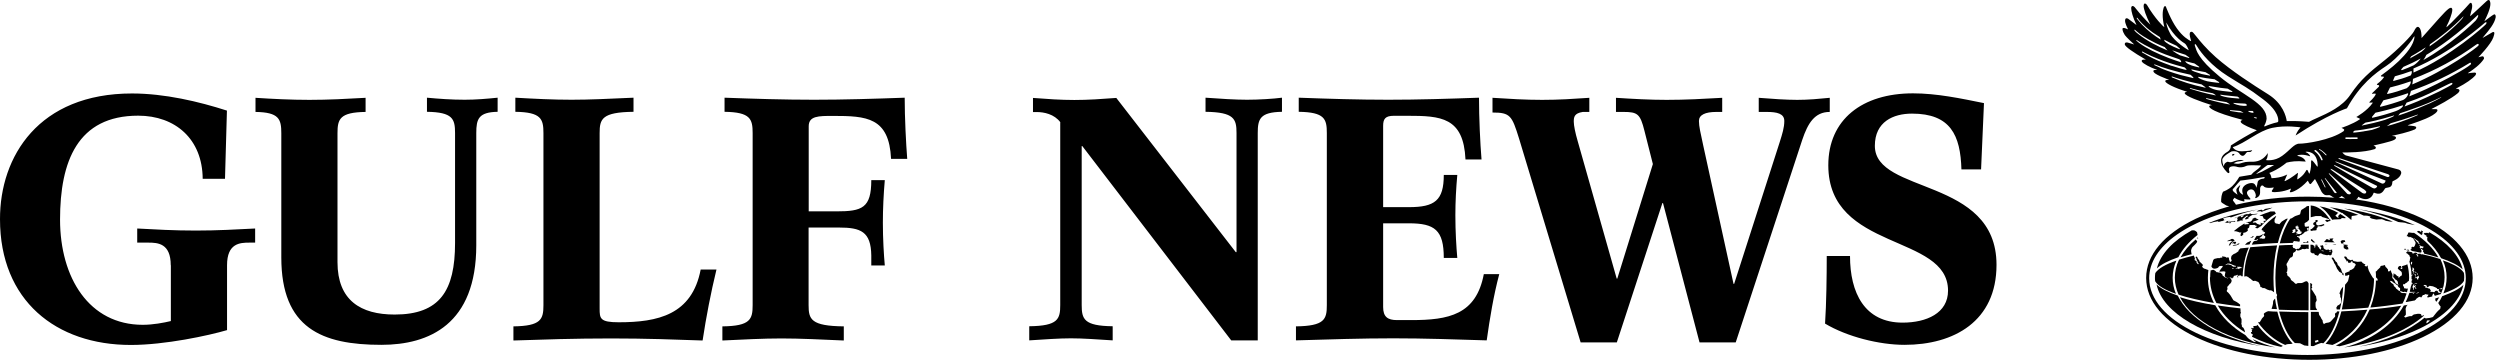
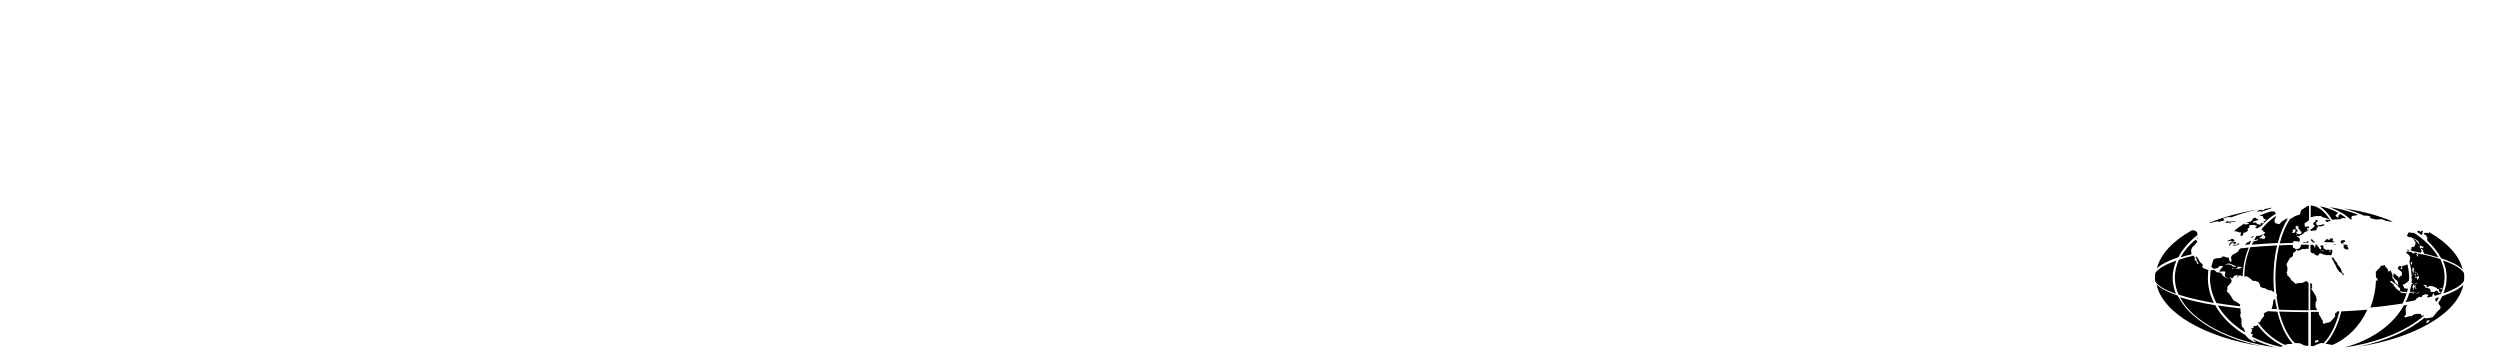
<svg xmlns="http://www.w3.org/2000/svg" width="403" height="58" viewBox="0 0 403 58" fill="none">
  <path d="M364.193 34.753H364.213C364.213 34.753 364.407 34.812 364.601 34.812C364.776 34.812 364.796 34.948 364.796 34.948L364.893 35.22C364.893 35.22 365.146 35.318 365.243 35.434C365.359 35.551 365.165 35.551 365.107 35.59C365.048 35.629 364.854 35.609 364.854 35.609L364.99 35.862L364.737 36.018L364.349 35.901L364.485 36.096L364.349 36.251C364.349 36.251 363.766 36.076 363.766 36.018C363.766 35.959 363.591 35.862 363.591 35.862L363.144 35.901L363.221 35.726L363.688 35.57C363.688 35.57 364.038 35.434 364.096 35.415C364.154 35.415 363.785 35.259 363.746 35.24C363.707 35.201 363.591 35.103 363.591 35.103C363.591 35.103 363.532 35.103 363.435 35.103C363.28 35.181 363.144 35.24 363.007 35.337L363.163 35.376L362.91 35.629C362.91 35.629 362.871 35.726 362.696 35.745C362.522 35.784 362.347 35.784 362.249 35.784C362.249 35.784 362.23 35.784 362.211 35.784C362.113 35.823 362.055 35.882 361.977 35.92L362.133 35.862C362.133 35.862 362.308 35.843 362.308 35.862L362.463 35.998C362.463 35.998 362.599 36.076 362.56 36.096C362.522 36.096 362.502 36.135 362.385 36.135C362.269 36.135 362.133 36.135 362.074 36.154L361.802 36.212L361.841 36.057C361.841 36.057 361.783 36.057 361.744 36.057C361.18 36.407 360.656 36.776 360.17 37.185C360.17 37.243 360.17 37.282 360.17 37.282H360.442L360.85 37.399L361.005 37.477H361.336L361.239 37.593L361.18 37.807V38.022L361.336 38.06L361.608 37.827V37.535C361.608 37.535 361.919 37.496 362.055 37.418C362.191 37.341 362.366 37.185 362.366 37.127C362.366 37.068 362.288 36.893 362.288 36.893C362.288 36.893 362.502 36.738 362.541 36.699C362.58 36.64 362.599 36.446 362.599 36.446C362.599 36.446 362.541 36.29 362.755 36.271C362.949 36.271 363.163 36.271 363.202 36.271C363.241 36.271 363.357 36.232 363.455 36.271C363.513 36.271 363.571 36.329 363.591 36.387H363.824L363.688 36.582L363.513 36.738L363.746 36.776L363.902 36.815L364.213 36.621L364.368 36.465C364.368 36.465 364.388 36.504 364.407 36.543C365.126 35.707 365.962 34.987 366.875 34.423L366.662 34.092H366.001C365.379 34.306 364.776 34.52 364.174 34.773M359.898 39.578L359.995 39.617L360.481 39.558L360.889 39.403L361.025 39.208L360.714 39.286L360.617 39.442H360.539L360.092 39.48L359.898 39.578ZM360.034 38.547L359.859 38.508C359.859 38.508 359.664 38.508 359.625 38.566C359.567 38.624 359.489 38.663 359.412 38.683C359.353 38.683 359.042 38.839 359.042 38.839L359.081 38.897L359.314 38.858L359.645 38.8L359.781 38.916L360.034 38.877L360.228 38.8L360.15 38.683L360.014 38.566L360.034 38.547ZM359.995 38.936H359.8L359.489 39.15L359.276 39.558H359.489L359.606 39.305L359.878 39.033H360.053L359.8 39.247H359.995L360.15 39.189V39.344L360.345 39.305L360.481 39.072L360.383 38.975H359.956L359.995 38.936ZM363.299 38.041H363.28C363.163 38.08 363.144 38.041 363.085 38.119C363.027 38.197 362.949 38.216 362.949 38.216L362.716 38.333H362.794L363.163 38.274C363.221 38.197 363.26 38.099 363.318 38.022M361.9 53.584C361.9 53.467 361.841 53.273 361.802 53.176C361.764 53.098 361.725 53.02 361.686 52.942L361.647 52.825C361.647 52.825 361.647 52.884 361.589 52.825C361.53 52.767 361.394 52.65 361.394 52.65V52.495L361.297 52.145L361.336 52.008V51.444L361.142 51.036V50.841V50.647L361.239 50.374L361.18 50.277V50.044C361.18 50.044 361.161 49.927 361.161 49.849C361.161 49.81 361.161 49.771 361.161 49.713C359.936 49.577 358.712 49.421 357.507 49.246C358.479 50.919 360.014 52.417 361.919 53.584M356.243 44.733C356.243 46.172 356.613 47.573 357.293 48.857C358.479 49.051 359.761 49.227 361.103 49.382V49.09C361.103 49.09 361.005 49.013 360.947 48.974C360.889 48.915 360.947 48.993 360.889 48.915C360.831 48.857 360.578 48.701 360.578 48.701C360.578 48.701 360.325 48.565 360.247 48.526C360.17 48.468 360.034 48.429 360.014 48.39C359.975 48.332 359.956 48.293 359.956 48.293C359.956 48.293 359.645 47.748 359.587 47.67C359.528 47.573 359.47 47.515 359.431 47.456C359.392 47.398 359.217 47.223 359.198 47.184C359.178 47.145 359.003 47.028 359.003 47.028C359.003 47.028 358.926 46.912 358.965 46.814C358.984 46.756 359.023 46.678 359.062 46.62C359.101 46.581 359.062 46.484 359.062 46.464C359.042 46.406 359.023 46.425 359.042 46.367C359.042 46.309 359.023 46.289 359.042 46.231C359.081 46.172 359.353 45.919 359.353 45.861C359.353 45.822 359.509 45.706 359.567 45.667C359.625 45.608 359.664 45.492 359.703 45.433C359.703 45.375 359.781 45.18 359.703 45.102C359.645 45.025 359.489 44.772 359.489 44.772L359.373 44.675H359.237C359.237 44.675 359.178 44.733 359.159 44.772C359.159 44.791 359.159 44.811 359.159 44.83L359.101 44.869L358.965 44.83L358.809 44.752L358.654 44.713L358.498 44.558L358.304 44.461L358.245 44.246L358.012 44.013L357.934 43.974L357.818 43.935H357.662L357.449 43.877H357.312L357.157 43.702L356.865 43.507H356.671C356.671 43.507 356.516 43.566 356.496 43.566H356.36C356.302 43.916 356.282 44.305 356.282 44.675M361.958 39.403C361.958 39.403 361.938 39.442 361.9 39.461C362.133 39.461 362.386 39.422 362.619 39.403C362.716 39.208 362.813 39.014 362.91 38.8L362.23 39.111L361.938 39.403H361.958ZM375.097 35.765C375.214 35.765 375.253 35.804 375.253 35.804V35.687H375.486V35.629L375.719 35.551C375.68 35.473 375.622 35.395 375.583 35.318L375.369 35.473C375.369 35.473 375.078 35.415 375.039 35.434C375 35.434 374.825 35.473 374.825 35.473L374.903 35.629C374.903 35.629 375 35.745 375.097 35.765ZM376.575 39.422V39.383C376.4 39.383 376.186 39.383 375.991 39.364L376.283 39.442H376.555L376.575 39.422ZM375.058 39.364C375.058 39.364 375.136 39.364 375.214 39.325C375.078 39.325 374.942 39.325 374.786 39.325V39.364H375.039M376.011 41.542V41.504C375.894 41.504 375.855 41.601 375.855 41.601L376.186 42.165L376.264 42.398L376.438 42.651C376.438 42.651 376.516 42.826 376.536 42.865C376.536 42.904 376.652 43.118 376.652 43.118C376.652 43.118 376.691 43.254 376.73 43.313C376.769 43.371 377.06 43.78 377.099 43.819C377.158 43.858 377.235 43.896 377.41 43.974C377.585 44.091 377.585 44.188 377.585 44.188V44.285L377.78 44.402C377.78 44.305 377.78 44.169 377.78 44.072H377.741C377.605 44.091 377.585 44.013 377.585 43.955C377.585 43.896 377.449 43.741 377.449 43.605C377.43 43.468 377.313 43.274 377.313 43.274C377.313 43.274 377.197 43.177 377.177 43.079C377.158 43.002 377.06 42.924 376.983 42.846C376.924 42.788 376.847 42.749 376.827 42.651C376.788 42.554 376.788 42.418 376.711 42.321C376.633 42.204 376.536 42.184 376.536 42.184C376.536 42.184 376.497 42.146 376.477 42.087C376.361 41.912 376.264 41.737 376.147 41.562C376.108 41.523 376.05 41.523 376.05 41.523M378.421 39.578L378.499 39.539L378.44 39.48C378.188 39.442 377.955 39.422 377.702 39.422L377.799 39.539L377.955 39.578L377.799 39.617V39.85L377.838 40.025C377.838 40.025 377.916 40.045 377.955 40.064L378.032 40.122C378.032 40.122 378.168 40.2 378.246 40.22C378.304 40.239 378.343 40.22 378.343 40.22C378.382 40.22 378.596 40.161 378.596 40.161C378.596 40.161 378.538 40.006 378.518 40.006V39.889L378.499 39.85L378.421 39.811V39.772L378.402 39.694H378.304L378.285 39.656V39.578L378.46 39.617L378.421 39.578ZM387.926 40.803L388.062 40.862C388.062 40.862 388.14 40.978 388.198 41.017C388.237 41.056 388.373 41.134 388.373 41.134L388.47 41.212H388.295L388.373 41.251L388.47 41.367V41.465L388.567 41.484C388.567 41.484 388.567 41.523 388.509 41.659C388.451 41.795 388.509 41.971 388.392 42.165C388.606 42.904 388.723 43.663 388.742 44.422L388.82 44.324L388.859 44.246L388.898 44.208V44.305L388.839 44.441L388.742 44.519V44.636C388.742 44.772 388.742 44.889 388.742 45.025H388.8L388.917 45.102H388.8L388.839 45.219H388.742V45.239C388.742 45.316 388.742 45.394 388.742 45.472V45.55L388.917 45.628V45.725H388.8L388.742 45.861V45.978L388.664 46.056C388.606 46.386 388.528 46.698 388.451 47.028C388.528 47.028 388.587 47.048 388.645 47.048C388.8 47.048 388.859 47.067 388.936 47.048C389.014 47.048 389.209 47.048 389.286 47.048C389.364 47.048 389.345 47.106 389.345 47.106L389.073 47.145L388.489 47.203H388.392C388.237 47.709 388.023 48.234 387.79 48.701C388.314 48.604 388.82 48.526 389.286 48.429V48.39L389.422 48.312C389.422 48.312 389.481 48.157 389.617 48.079C389.753 48.001 389.792 47.943 389.869 47.904C389.947 47.865 390.064 47.826 390.122 47.845C390.18 47.845 390.219 47.943 390.219 47.943L390.394 47.904C390.394 47.904 390.316 47.904 390.394 47.826C390.472 47.729 390.569 47.554 390.569 47.554H390.841L390.861 47.398L391.483 47.515L391.366 47.709L391.249 47.845L391.347 47.962C391.599 47.904 391.852 47.845 392.085 47.787V47.612L392.26 47.301L392.338 47.379L392.493 47.69C392.824 47.593 393.154 47.495 393.465 47.398C393.854 46.523 394.068 45.608 394.068 44.675C394.068 43.663 393.835 42.69 393.388 41.757C392.396 41.445 391.386 41.173 390.355 40.959V41.017L390.258 41.037L390.219 40.92C390.219 40.92 390.161 40.92 390.122 40.901H389.889L389.753 40.978L389.617 40.901L389.714 40.803C389.558 40.784 389.422 40.745 389.267 40.706C389.267 40.725 389.228 40.764 389.228 40.784C389.209 40.823 388.936 40.881 388.936 40.881L388.859 40.784C388.859 40.784 388.859 40.725 388.859 40.667C388.606 40.609 388.353 40.55 388.081 40.511L387.926 40.667C387.809 40.764 387.887 40.784 387.926 40.842M389.073 47.398L388.917 47.32L389.014 47.242L389.15 47.359L389.073 47.398ZM393.232 46.542L393.465 46.503L393.737 46.367H393.757L393.679 46.523L393.524 46.62L393.213 46.581L393.251 46.542H393.232ZM390.861 45.9L391.172 46.017V46.114L391.269 46.27L391.308 46.328L391.522 46.172L391.697 46.056L391.774 46.095L392.182 46.153L392.629 46.347L392.843 46.464V46.562L393.154 46.6V46.737L393.018 46.776H393.115L393.271 47.028L393.407 47.126L393.485 47.262L393.329 47.223L393.077 47.184L392.921 46.892L392.707 46.853L392.474 46.97L392.513 47.028L392.377 47.106L392.105 47.048H391.891L391.677 47.009L391.871 46.912L391.794 46.756L391.677 46.542L391.444 46.484L391.133 46.367L390.977 46.425V46.309L391.113 46.211H390.958L390.861 46.114H390.705V45.997L390.9 45.919L390.861 45.9ZM389.228 46.095L389.384 45.978H389.481L389.325 46.192L389.403 46.386L389.5 46.464V46.581L389.306 46.464L389.228 46.27L389.111 46.328V46.503V46.698H388.975L388.995 46.464L388.878 46.289L388.975 46.036L389.131 45.783L389.364 45.706L389.597 45.647H389.695L389.481 45.783H389.209L389.111 45.997L389.209 46.075L389.228 46.095ZM388.956 43.935H389.111V44.032L389.073 44.11L389.014 44.052L388.936 43.955L388.956 43.935ZM389.364 44.305L389.247 44.363V44.11L389.403 44.208V44.305H389.364ZM389.384 44.305H389.422V44.461V44.558H389.325V44.422L389.384 44.305ZM389.597 47.34L389.5 47.301L389.85 47.087H389.869L389.967 47.106L389.578 47.34H389.597ZM389.889 44.577V44.616L389.928 44.675V44.811L389.908 44.889L389.831 44.811L389.792 44.889L389.831 44.986L389.792 45.083H389.733L389.597 44.947V44.85L389.578 44.772H389.5H389.384L389.325 44.869H389.247L389.325 44.733L389.403 44.694V44.636H389.539V44.675L389.675 44.636V44.538L389.792 44.48L389.753 44.422L389.908 44.48V44.558L389.889 44.577ZM389.714 44.324H389.656L389.597 44.246L389.656 44.149L389.578 44.091L389.636 44.032L389.733 44.091V44.188L389.695 44.227L389.733 44.324H389.714ZM389.597 40.998L389.753 41.056L389.811 41.173V41.348L389.656 41.328V41.154L389.52 41.115L389.422 41.056L389.558 40.998H389.597ZM389.267 43.78L389.422 43.838L389.539 43.974L389.5 44.013H389.442L389.384 43.896H389.267L389.209 43.819L389.267 43.78ZM388.956 43.118L389.092 43.235V43.274L389.17 43.391L389.131 43.507L389.073 43.546V43.644L389.15 43.721V43.838L389.053 43.877L389.014 43.741H388.936L388.878 43.702L388.8 43.488L388.898 43.527V43.235L388.839 43.177L388.956 43.138V43.118ZM388.684 42.243L388.742 42.204H388.839V42.301L388.8 42.593L388.742 42.671L388.625 42.515V42.418L388.684 42.243ZM376.166 38.877L375.933 38.722C375.933 38.722 376.205 38.43 376.127 38.43C376.05 38.43 375.525 38.469 375.525 38.469L375.583 38.683L375.389 38.722L375.331 38.644V38.566H374.981L374.903 38.722L374.689 38.916V39.033C375.253 39.033 375.816 39.053 376.361 39.072L376.127 38.916L376.166 38.877ZM391.813 48.215C391.813 48.215 391.735 48.234 391.697 48.254H391.716C391.716 48.254 391.774 48.254 391.794 48.215M363.163 34.131C363.163 34.131 363.28 34.131 363.318 34.111C363.338 34.111 363.377 34.092 363.396 34.072C363.318 34.072 363.241 34.111 363.163 34.131ZM363.766 34.092L364.524 34.053V34.17C364.971 33.975 365.437 33.82 365.923 33.664L366.331 33.469C365.923 33.528 365.515 33.606 365.107 33.683L364.796 33.956L364.562 33.8C364.407 33.82 364.251 33.858 364.096 33.897L363.785 34.072L363.766 34.092ZM354.241 37.866V37.827L354.164 37.438L353.989 37.282C353.989 37.282 353.736 37.127 353.697 37.127C353.658 37.127 353.425 37.127 353.425 37.127H353.328C350.296 38.819 348.255 40.959 347.691 43.274C348.371 42.612 349.557 42.009 351.151 41.465C351.812 40.161 352.881 38.955 354.261 37.866M351.054 47.651C349.46 47.106 348.274 46.484 347.633 45.842C348.624 50.491 355.408 54.362 364.524 55.802C357.934 54.44 352.861 51.386 351.054 47.651ZM354.105 38.391L354.241 38.43C354.241 38.43 354.397 38.411 354.358 38.372C354.3 38.333 354.241 38.313 354.241 38.313L354.3 38.236C354.3 38.236 354.183 38.333 354.125 38.391" fill="black" />
  <path d="M363.218 54.751C363.218 54.751 363.393 54.907 363.432 54.946C363.471 54.985 363.685 55.14 363.685 55.14C363.685 55.14 363.393 55.14 363.276 55.082C363.16 55.024 362.635 54.693 362.557 54.654C362.479 54.615 362.13 54.245 362.052 54.129C362.013 54.09 361.994 54.051 361.974 54.032C359.836 52.767 358.126 51.114 357.095 49.207C354.88 48.837 352.955 48.41 351.4 47.904C353.48 51.853 359.331 54.946 366.756 55.996C365.531 55.685 364.345 55.238 363.199 54.693V54.732L363.218 54.751ZM392.607 48.487C392.607 48.487 392.704 48.604 392.762 48.643C392.918 48.41 393.054 48.157 393.19 47.923C392.976 48.001 392.782 48.059 392.568 48.118V48.157C392.568 48.157 392.548 48.351 392.607 48.487ZM354.063 38.761L353.947 38.605C352.897 39.48 352.081 40.453 351.498 41.484C352.12 41.29 352.741 41.114 353.363 40.959C353.286 40.939 353.266 40.901 353.266 40.901L353.208 40.511V40.317C353.208 40.317 353.325 39.889 353.48 39.772C353.636 39.636 353.966 39.305 354.063 39.169C354.18 39.033 354.16 38.897 354.16 38.897H354.238L354.044 38.761H354.063ZM354.199 41.445L354.044 41.348C354.044 41.348 353.927 41.445 353.927 41.484C353.927 41.523 354.083 41.718 354.083 41.718V41.873L354.238 42.126L354.277 42.321C354.277 42.321 354.355 42.379 354.355 42.398C354.355 42.437 354.394 42.476 354.413 42.496L354.452 42.554L354.316 42.593L354.141 42.398L354.063 42.321L354.122 42.223C354.122 42.223 354.083 42.126 354.044 42.107C354.005 42.068 353.966 42.029 353.888 41.99C353.811 41.931 353.694 41.893 353.694 41.893L353.849 41.795V41.698C353.849 41.698 353.772 41.659 353.772 41.64V41.523L353.655 41.251V41.192C352.78 41.406 351.983 41.62 351.264 41.854C350.817 42.768 350.584 43.76 350.584 44.772C350.584 45.706 350.798 46.62 351.187 47.495C352.722 48.001 354.646 48.448 356.882 48.837C356.24 47.573 355.91 46.192 355.91 44.772C355.91 44.344 355.949 43.935 355.987 43.527C355.871 43.488 355.89 43.488 355.813 43.468C355.754 43.468 355.618 43.391 355.618 43.391C355.618 43.391 355.56 43.352 355.521 43.352C355.463 43.352 355.385 43.332 355.327 43.293L355.152 43.196L355.016 43.04L354.977 42.963L355.093 42.826L355.054 42.612C355.054 42.612 354.821 42.418 354.782 42.359C354.724 42.321 354.705 42.262 354.666 42.262C354.627 42.262 354.549 42.204 354.569 42.165C354.569 42.126 354.588 42.126 354.569 42.087C354.549 42.029 354.433 41.873 354.433 41.873C354.433 41.873 354.277 41.659 354.238 41.601C354.199 41.542 354.238 41.484 354.18 41.445M356.357 35.94L356.901 35.784C356.901 35.784 357.504 35.668 357.542 35.668C357.581 35.668 357.581 35.765 357.581 35.765L357.892 35.726L358.028 35.648H358.203C358.417 35.551 358.65 35.454 358.884 35.356C358.825 35.356 358.767 35.415 358.592 35.454C358.359 35.512 358.689 35.337 358.339 35.298C358.281 35.279 358.456 35.181 358.689 35.103C358.903 35.045 358.806 35.065 359.195 35.006C359.564 34.909 359.564 35.045 359.564 35.045C359.564 35.045 359.603 35.045 359.642 35.045C361.002 34.52 362.402 34.111 363.84 33.8H363.879C363.879 33.8 363.937 33.8 364.015 33.761C361.08 34.248 358.378 34.987 356.085 35.94C356.104 35.94 356.124 35.94 356.143 35.94C356.26 35.979 356.376 35.959 356.376 35.959M371.537 33.489C371.537 33.489 371.051 33.8 370.993 33.839C370.935 33.878 370.837 34.209 370.837 34.286C370.837 34.364 370.76 34.559 370.76 34.559C370.76 34.559 370.332 34.734 370.099 34.792C369.885 34.85 369.671 35.045 369.457 35.162C369.399 35.201 369.302 35.22 369.185 35.259C368.485 36.29 367.902 37.632 367.494 39.227C368.213 39.208 368.933 39.169 369.671 39.15L369.593 38.955H369.729L369.807 38.858H369.924L370.06 38.897H370.215L370.565 38.955C370.721 38.955 370.701 38.897 370.701 38.897L370.74 38.644L370.682 38.449L370.546 38.294L370.274 38.138V38.06L370.449 38.041L370.526 38.099L370.74 38.06L370.701 37.905H370.935L371.09 37.788L371.284 37.652C371.284 37.652 371.401 37.593 371.479 37.457C371.557 37.341 371.829 37.302 371.829 37.302L372.004 37.224L371.965 37.068L371.906 36.952L371.848 36.854L372.101 36.699L372.179 36.913L372.101 37.146H372.198V36.543L372.159 36.485L371.926 36.543C371.926 36.543 371.712 36.543 371.634 36.543C371.537 36.543 371.518 36.387 371.518 36.387C371.518 36.387 371.518 36.193 371.498 36.096C371.459 35.998 371.557 35.94 371.654 35.882C371.751 35.823 371.809 35.804 371.906 35.745C372.004 35.687 372.14 35.512 372.179 35.473L372.217 35.415V33.197C372.12 33.197 371.984 33.217 371.868 33.236L371.595 33.469L371.537 33.489ZM370.06 37.146L369.982 37.185L370.04 37.36L370.002 37.438L369.846 37.477L369.749 37.535H369.613L369.477 37.496V37.438L369.613 37.341V37.243L369.535 37.204L369.593 37.049H369.729V36.971L369.827 36.893L369.924 36.971L370.021 36.932V37.01C370.021 37.01 370.06 37.107 370.021 37.127M370.973 37.516L370.857 37.574L370.973 37.632V37.691L370.624 37.73H370.41L370.274 37.769H370.06L370.118 37.749L370.196 37.691L370.254 37.632H370.371L370.41 37.574C370.41 37.574 370.313 37.574 370.293 37.574H370.138V37.477L370.254 37.418V37.36L370.215 37.302L370.274 37.263L370.39 37.302L370.429 37.185L370.351 37.107V37.01C370.351 37.01 370.293 37.068 370.254 37.029C370.215 37.029 370.157 36.971 370.157 36.971L370.215 36.913C370.215 36.913 370.176 36.854 370.157 36.854C370.138 36.854 370.04 36.854 370.04 36.854L370.118 36.737L370.04 36.679L370.002 36.562L370.079 36.504L370.138 36.543L370.215 36.387H370.293H370.449V36.426L370.313 36.543H370.351H370.468L370.604 36.582L370.526 36.699C370.526 36.699 370.41 36.757 370.371 36.776C370.351 36.776 370.371 36.815 370.371 36.815H370.507C370.507 36.815 370.565 36.815 370.585 36.854C370.585 36.893 370.585 36.932 370.643 36.971C370.682 36.99 370.701 37.029 370.701 37.068L370.779 37.127L370.818 37.224L370.857 37.282V37.341L370.896 37.38L370.973 37.321L371.051 37.38V37.496H371.032L370.973 37.516ZM390.857 37.827L390.955 37.866L391.071 37.963L391.188 38.021L391.149 38.099V38.177L391.324 38.274V38.333L391.246 38.372L391.305 38.469L391.207 38.527L391.324 38.683L391.266 38.78C392.218 39.656 392.976 40.609 393.501 41.62C395.114 42.165 396.3 42.768 396.98 43.429C396.436 41.173 394.512 39.111 391.616 37.438C391.538 37.496 391.479 37.555 391.479 37.555V37.632L391.324 37.535H391.032V37.593L390.896 37.516L390.838 37.593H390.702C390.702 37.593 390.76 37.691 390.78 37.749C390.819 37.788 390.877 37.866 390.877 37.866M371.79 39.091L371.498 39.014L371.246 39.053V39.13C371.537 39.13 371.829 39.13 372.101 39.13V38.936L371.984 38.858L371.751 39.091H371.79ZM365.609 50.18C365.609 50.18 365.414 50.219 365.376 50.258C365.298 50.296 364.987 50.471 364.948 50.549C364.89 50.627 364.987 50.841 364.987 50.88C364.948 50.938 364.909 51.036 364.89 51.075C364.87 51.114 364.773 51.152 364.773 51.152C364.773 51.152 364.812 51.152 364.715 51.25C364.637 51.347 364.617 51.328 364.598 51.386C364.598 51.444 364.443 51.639 364.443 51.639C364.443 51.639 364.443 51.717 364.384 51.755C364.326 51.794 364.326 51.892 364.248 51.931C364.19 51.95 364.112 51.969 364.054 51.95H363.976C365.103 53.545 366.62 54.829 368.369 55.607C368.66 55.452 368.913 55.452 369.166 55.452C369.302 55.452 369.457 55.413 369.574 55.393C368.505 54.245 367.65 52.456 367.105 50.238C366.62 50.238 366.114 50.199 365.628 50.16M370.837 39.597L370.896 39.792L370.818 39.831L370.701 39.967L370.585 40.103H370.313L370.157 40.22L370.021 40.122L369.904 40.006H369.807L369.652 39.967V39.85L369.554 39.733L369.632 39.48C368.874 39.48 368.136 39.519 367.397 39.558C366.989 41.29 366.794 43.04 366.794 44.811C366.794 45.667 366.853 46.484 366.93 47.281C366.989 47.359 367.047 47.476 367.067 47.534C367.067 47.631 367.047 47.729 366.989 47.826C367.086 48.546 367.203 49.246 367.358 49.927C368.894 49.985 370.507 50.024 372.14 50.024V45.686C372.14 45.686 372.023 45.414 371.868 45.336C371.731 45.278 371.323 45.511 371.323 45.511C371.323 45.511 371.109 45.628 370.954 45.628C370.798 45.628 370.74 45.628 370.74 45.628H370.39C370.39 45.628 370.196 45.764 370.118 45.764C370.04 45.764 369.924 45.667 369.865 45.589C369.827 45.492 369.438 45.239 369.438 45.239C369.438 45.239 369.224 45.063 369.263 44.986C369.282 44.908 369.049 44.713 369.03 44.655C369.03 44.597 368.816 44.538 368.758 44.441C368.68 44.344 368.699 44.285 368.699 44.169C368.719 44.032 368.563 43.916 368.563 43.916L368.699 43.741C368.699 43.741 368.738 43.41 368.738 43.254C368.738 43.099 368.68 43.138 368.699 43.04C368.719 42.943 368.602 42.865 368.583 42.671C368.583 42.457 368.738 42.321 368.738 42.321C368.738 42.321 368.855 42.048 368.913 41.99C368.952 41.931 369.127 41.581 369.166 41.562C369.205 41.542 369.535 41.465 369.593 41.251C369.593 41.192 369.632 41.153 369.632 41.134V40.978V40.881C369.671 40.784 369.632 40.842 369.671 40.784C369.729 40.706 369.807 40.667 369.904 40.628C369.963 40.609 370.099 40.434 370.099 40.434V40.317L370.196 40.297L370.332 40.375H370.604L370.798 40.297L370.954 40.239C370.954 40.239 371.09 40.161 371.168 40.122C371.265 40.103 371.459 40.239 371.712 40.122C371.965 40.025 371.926 40.103 371.926 40.103L372.159 40.142V39.441C371.77 39.441 371.382 39.441 370.993 39.441L370.876 39.578L370.837 39.597Z" fill="black" />
  <path d="M363.898 52.339C363.898 52.339 363.821 52.495 363.762 52.514C363.665 52.514 363.49 52.553 363.451 52.553C363.393 52.553 363.238 52.553 363.238 52.553C363.238 52.553 363.257 52.709 363.257 52.728C363.257 52.767 363.315 52.825 363.296 52.864C363.257 52.903 363.16 52.923 363.16 52.923L362.965 52.845C362.965 52.845 362.907 52.864 362.907 52.903C362.907 52.942 362.965 53.059 362.965 53.059L363.102 53.117L363.063 53.195L362.965 53.254L363.024 53.37V53.487C363.024 53.487 362.868 53.545 362.849 53.565C362.849 53.604 362.849 53.74 362.927 53.779C363.004 53.818 363.102 53.856 363.102 53.856L363.14 53.954V54.051C363.14 54.051 363.043 54.129 363.043 54.168C363.043 54.187 363.043 54.246 363.024 54.285C364.501 55.043 366.075 55.588 367.708 55.919C367.805 55.88 367.902 55.821 368 55.763C366.386 55.004 364.967 53.837 363.879 52.339M369.924 55.296L370.76 55.335L371.459 55.685L372.101 55.763V50.316C370.488 50.316 368.913 50.277 367.397 50.219C367.961 52.436 368.835 54.246 369.924 55.296ZM350.759 47.359C350.409 46.542 350.234 45.667 350.234 44.772C350.234 43.819 350.448 42.885 350.837 42.01C349.087 42.612 347.902 43.293 347.435 44.013C347.396 44.266 347.377 44.519 347.377 44.772C347.377 44.947 347.377 45.141 347.416 45.336C347.843 46.075 349.029 46.756 350.759 47.359ZM373.306 49.596C373.306 49.596 373.267 49.363 373.267 49.304C373.267 49.246 373.267 48.915 373.267 48.818C373.267 48.701 373.442 48.526 373.442 48.429C373.442 48.332 373.442 48.215 373.403 48.118C373.345 47.982 373.403 47.962 373.364 47.806C373.306 47.651 372.684 46.717 372.684 46.717L372.567 46.581C372.567 46.581 372.665 46.425 372.723 46.367C372.781 46.289 372.645 46.231 372.645 46.172C372.645 46.114 372.703 46.036 372.723 45.939C372.762 45.842 372.626 45.745 372.528 45.647C372.47 45.608 372.431 45.628 372.412 45.647V49.985C372.801 49.985 373.17 49.985 373.539 49.985C373.461 49.83 373.325 49.635 373.306 49.596ZM372.839 40.803L373.073 40.881L373.15 41.076L373.384 41.134L373.636 41.231L373.792 41.076V40.94L373.889 40.901L374.122 40.823L374.375 40.959L374.589 41.037C374.589 41.037 374.705 41.037 374.783 41.076C374.861 41.115 375.036 41.115 375.075 41.134C375.133 41.134 375.191 41.134 375.191 41.134L375.347 41.076L375.541 41.154H375.716L375.833 41.076L375.872 40.94L375.911 40.745L375.988 40.648V40.531L375.93 40.434C375.93 40.434 375.949 40.356 375.949 40.337V40.239L375.872 40.278L375.774 40.2L375.638 40.337C375.638 40.337 375.483 40.337 375.463 40.337C375.425 40.337 375.405 40.278 375.386 40.239C375.347 40.2 375.211 40.2 375.211 40.2L375.172 40.298H375.036L374.978 40.22H374.803L374.55 39.986V39.772C374.55 39.772 374.492 39.694 374.492 39.656C374.492 39.617 374.453 39.539 374.453 39.539H374.336L374.297 39.578H374.161H374.045V39.733L374.219 39.947L374.142 40.045V40.22H374.083L373.967 40.142L373.831 39.986V39.908L373.675 39.792L373.539 39.539V39.442H373.228C373.286 39.48 373.423 39.597 373.423 39.597V39.656L373.325 39.597C373.325 39.597 373.267 39.558 373.228 39.558C373.189 39.558 373.17 39.597 373.17 39.597C373.17 39.617 373.17 39.675 373.17 39.675C373.209 39.675 373.228 39.714 373.267 39.733V39.792H373.209V39.889L373.15 39.967H373.092V39.928L373.131 39.87H373.112V39.831L373.053 39.636L372.801 39.461H372.762L372.451 39.442V40.414V40.434V40.628C372.451 40.628 372.665 40.803 372.703 40.823C372.723 40.823 372.878 40.823 372.878 40.823M375.697 40.434H375.774L375.716 40.473V40.512L375.638 40.589H375.561L375.463 40.512L375.697 40.414M374.219 40.356L374.511 40.414L374.569 40.453H374.608V40.492H374.414L374.219 40.414V40.356ZM373.053 55.743C373.248 55.588 374.181 55.277 374.181 55.277C374.181 55.277 374.317 55.296 374.53 55.335C375.638 54.265 376.552 52.456 377.116 50.199C376.98 50.199 376.843 50.199 376.707 50.199C376.707 50.277 376.727 50.277 376.688 50.336C376.63 50.413 376.591 50.394 376.513 50.433C376.435 50.472 376.396 50.647 376.396 50.647C376.396 50.647 376.435 50.88 376.435 50.938C376.435 51.016 376.396 51.094 376.28 51.191C376.183 51.289 375.891 51.619 375.755 51.775C375.6 51.931 375.405 52.008 375.133 52.028C374.861 52.028 374.608 52.261 374.608 52.261L374.433 51.931C374.433 51.931 374.433 51.756 374.414 51.697C374.414 51.619 374.181 51.386 374.142 51.23C374.103 51.094 373.87 50.822 373.85 50.763C373.811 50.647 373.792 50.511 373.792 50.394C373.792 50.355 373.772 50.316 373.753 50.277C373.345 50.277 372.917 50.277 372.509 50.277V55.763C372.645 55.782 372.956 55.841 373.112 55.724M373.656 54.79L373.772 55.024L373.267 55.257L373.15 54.946L373.656 54.79ZM372.917 38.819C372.917 38.819 372.723 38.625 372.684 38.566C372.665 38.508 372.587 38.566 372.548 38.625C372.509 38.644 372.528 38.761 372.528 38.761C372.528 38.8 372.645 38.858 372.723 38.916C372.801 38.975 372.762 38.955 372.801 39.014C372.82 39.014 372.839 39.053 372.839 39.072H373.228L372.917 38.839M366.484 48.429C366.484 48.429 366.425 48.565 366.425 48.604C366.425 48.604 366.406 48.935 366.406 48.974C366.406 49.013 366.25 49.616 366.173 49.791C366.464 49.791 366.756 49.81 367.047 49.83C366.911 49.266 366.814 48.701 366.736 48.137C366.678 48.196 366.62 48.234 366.6 48.273C366.6 48.312 366.503 48.429 366.464 48.429M377.563 34.306L377.699 34.403H377.66C378.146 34.734 378.612 35.084 379.04 35.473V35.434C379.04 35.434 379.079 35.045 379.079 34.909C379.079 34.773 379.254 34.812 379.487 34.773C379.623 34.753 379.895 34.676 380.167 34.637C378.671 34.034 377.116 33.606 375.502 33.392C376.202 33.625 376.863 33.956 377.485 34.325H377.563V34.306ZM373.345 34.831H374.2C374.2 34.831 374.258 34.987 374.356 34.987C374.453 34.987 375.386 35.318 375.386 35.318L375.541 35.356C374.686 34.034 373.636 33.197 372.49 33.119V35.026C372.49 35.026 372.587 34.987 372.723 34.967C372.917 34.928 373.364 34.812 373.364 34.812M372.917 37.146H373.189L373.403 37.107L373.442 36.971V36.815L373.559 36.679C373.559 36.679 373.656 36.679 373.617 36.679C373.578 36.66 373.617 36.485 373.617 36.485H374.239C374.239 36.485 374.55 36.329 374.647 36.31C374.764 36.29 374.589 36.115 374.589 36.115L374.258 36.232L373.675 36.349L373.423 36.232L373.384 36.057C373.384 36.057 373.267 35.882 373.423 35.823C373.578 35.765 373.675 35.57 373.675 35.57L373.403 35.454L373.209 35.532L373.306 35.668L373.15 35.765L372.898 35.959V36.193L373.17 36.388L372.937 36.64L372.645 36.913H372.47V37.185L372.587 37.224L372.898 37.166L372.917 37.146ZM375.949 35.434L376.26 35.376C376.26 35.376 376.843 35.376 377.213 35.337C377.582 35.298 377.407 35.142 377.407 35.142L378.087 35.181V35.045C377.815 34.851 377.524 34.656 377.252 34.501H377.213L376.882 34.851L377.038 35.045L376.843 35.084L376.455 34.773L376.863 34.345H376.98C376.027 33.8 374.997 33.431 373.908 33.255C374.667 33.703 375.366 34.462 375.969 35.454M366.658 35.823V35.415L366.775 35.181C366.775 35.181 366.853 34.967 366.911 34.948C366.95 34.948 366.892 34.87 366.853 34.831C366.036 35.395 365.278 36.076 364.637 36.854C364.637 36.913 364.618 37.01 364.559 37.029C364.501 37.088 364.754 37.166 364.793 37.166C364.831 37.185 364.89 37.224 364.929 37.263L364.676 37.36H364.734H364.929L365.084 37.438L365.142 37.496L365.084 37.613L365.026 37.671L364.695 37.808C364.695 37.808 364.423 37.963 364.384 37.963C364.326 37.963 364.268 38.002 364.209 38.022H363.762C363.626 38.216 363.49 38.45 363.374 38.683H363.685L363.937 38.547L364.015 38.625L363.782 38.8L363.432 38.839L363.218 38.975C363.14 39.13 363.063 39.286 362.985 39.442C364.384 39.325 365.784 39.228 367.183 39.169C367.572 37.633 368.136 36.29 368.797 35.24C368.641 35.259 368.524 35.279 368.524 35.279L367.825 35.707L367.417 36.154L367.203 36.076L366.853 36.018L366.658 35.804V35.823ZM365.123 38.333C365.123 38.333 365.104 38.43 365.045 38.469C364.987 38.488 364.695 38.488 364.695 38.488L364.618 38.43H364.248V38.333L364.52 38.158L364.715 37.905L364.948 37.769L364.987 37.983L364.831 38.06L365.045 38.022C365.045 38.022 365.162 38.06 365.162 38.099C365.162 38.119 365.142 38.333 365.142 38.333M393.054 48.857C393.093 48.974 393.268 49.207 393.326 49.304C393.404 49.402 393.462 49.343 393.404 49.518C393.365 49.713 393.443 49.752 393.209 49.927C392.976 50.102 392.529 50.647 392.393 50.841C392.238 51.036 392.218 51.114 392.102 51.133C391.985 51.153 391.752 51.23 391.654 51.25C391.538 51.25 391.421 51.289 391.305 51.289C391.207 51.289 391.149 51.347 391.013 51.308C390.896 51.289 390.858 51.269 390.838 51.211C388.331 53.312 384.618 54.965 380.245 55.88C383.899 55.296 387.242 54.323 390.022 52.981C394.065 51.036 396.533 48.565 397.097 45.92C396.436 46.581 395.27 47.184 393.676 47.748C393.501 48.137 393.287 48.507 393.035 48.857M391.616 51.775C391.499 51.872 391.382 51.969 391.266 52.067L391.11 52.106L391.227 51.658H391.363L391.654 51.619C391.654 51.619 391.674 51.756 391.635 51.756M393.793 41.971C394.201 42.846 394.395 43.78 394.395 44.733C394.395 45.608 394.22 46.484 393.87 47.301C395.6 46.698 396.786 46.017 397.194 45.278C397.213 45.102 397.233 44.908 397.233 44.733C397.233 44.48 397.233 44.227 397.175 43.974C396.728 43.255 395.542 42.574 393.773 41.971" fill="black" />
  <path d="M381.605 49.927C380.264 50.044 378.864 50.121 377.426 50.199C376.862 52.436 375.968 54.265 374.88 55.413C375.288 55.49 375.774 55.568 375.988 55.607C378.437 54.557 380.458 52.514 381.605 49.927ZM362.771 39.811C362.129 41.309 361.779 42.943 361.779 44.577H361.818L362.09 44.519C362.09 44.519 362.168 44.558 362.304 44.616C362.382 44.616 362.44 44.675 362.498 44.713V44.791L362.635 44.83C362.635 44.83 362.654 44.889 362.771 44.927C362.868 44.966 362.946 45.064 362.946 45.083C362.946 45.102 362.965 45.141 362.965 45.141C362.965 45.141 363.004 45.102 363.082 45.18C363.159 45.258 363.159 45.316 363.256 45.297C363.334 45.297 363.47 45.239 363.587 45.278C363.704 45.316 363.956 45.414 364.015 45.453C364.092 45.511 364.131 45.569 364.17 45.647C364.17 45.686 364.248 45.803 364.248 45.803L364.345 46.017C364.345 46.017 364.345 46.114 364.345 46.153C364.345 46.192 364.403 46.27 364.442 46.289C364.481 46.289 364.637 46.328 364.637 46.328L364.734 46.445C364.734 46.445 365.025 46.425 365.045 46.445C365.084 46.484 365.395 46.6 365.395 46.639C365.395 46.659 365.492 46.698 365.55 46.698C365.589 46.698 365.822 46.814 365.881 46.814C365.919 46.814 365.997 46.775 366.094 46.814C366.192 46.853 366.25 46.853 366.328 46.931C366.386 46.97 366.483 47.048 366.58 47.106C366.522 46.347 366.483 45.589 366.483 44.811C366.483 42.924 366.697 41.154 367.066 39.558C365.589 39.636 364.151 39.733 362.79 39.85" fill="black" />
-   <path d="M387.086 49.285C385.395 49.557 383.684 49.752 381.993 49.888C380.866 52.495 378.922 54.576 376.531 55.705C376.706 55.743 376.92 55.782 377.134 55.821C381.624 54.79 385.258 52.378 387.086 49.266" fill="black" />
  <path d="M390.74 50.783C390.74 50.783 390.585 50.841 390.546 50.88C390.487 50.9 390.371 50.938 390.351 50.919C390.332 50.9 390.351 50.705 390.215 50.627C390.079 50.569 389.768 50.588 389.71 50.588C389.671 50.588 389.418 50.647 389.282 50.666C389.127 50.705 389.146 50.647 388.971 50.783C388.796 50.919 388.855 50.938 388.719 50.977C388.583 50.977 388.524 50.938 388.388 50.977C388.252 51.016 388.213 51.036 388.058 51.075C387.902 51.114 387.727 51.23 387.688 51.153C387.65 51.094 387.533 51.016 387.533 51.016C387.533 51.016 387.844 50.802 387.825 50.686C387.825 50.569 387.825 50.102 387.805 49.985C387.805 49.869 387.766 49.907 387.786 49.771C387.805 49.635 387.941 49.304 387.98 49.246C388.038 49.207 388.097 49.168 388.155 49.129C387.941 49.168 387.727 49.207 387.494 49.246C385.764 52.378 382.246 54.868 377.873 56.016C383.276 55.238 387.863 53.39 390.721 50.9V50.802M383.101 45.239L383.043 45.2L383.004 45.141C382.965 46.659 382.654 48.157 382.11 49.577C383.84 49.421 385.57 49.188 387.28 48.935C387.552 48.429 387.766 47.884 387.941 47.32L387.669 47.242H387.3L387.008 47.165V47.106L386.872 47.048V46.97L387.066 46.951C387.105 46.951 387.164 46.989 387.164 46.989C387.164 46.989 387.319 47.067 387.397 47.067C387.436 47.067 387.475 47.067 387.533 47.087L387.611 47.009L387.883 47.087L387.999 47.126C388.058 46.931 388.116 46.717 388.155 46.523H387.961L387.844 46.542L387.766 46.484H387.552L387.514 46.231L387.377 46.095V45.92L387.455 45.764L387.669 45.822L387.766 45.647L387.999 45.55L388.155 45.355L388.31 45.297V45.258C388.33 45.102 388.349 44.966 388.349 44.811C388.349 44.052 388.252 43.313 388.058 42.593C387.98 42.651 387.883 42.69 387.786 42.729C387.669 42.768 387.339 42.865 387.339 42.865L387.203 42.924V43.06H387.105L387.028 42.885C387.028 42.885 386.892 42.827 386.717 42.924C386.561 43.021 386.522 43.293 386.522 43.293L386.658 43.429C386.658 43.429 386.717 43.507 386.794 43.546C386.872 43.605 387.066 43.76 387.066 43.76C387.066 43.76 387.203 43.955 387.183 44.033C387.183 44.13 387.183 44.383 387.183 44.383L386.969 44.499L386.697 44.772H386.639L386.619 44.636L386.658 44.558L386.483 44.519C386.483 44.519 386.328 44.441 386.328 44.402C386.328 44.363 386.134 44.208 386.134 44.208H386.056L385.959 44.188V44.072H385.842V44.285L385.784 44.577V44.714H385.861L385.939 44.791C385.939 44.791 386.056 44.966 386.056 45.005L386.153 45.064C386.153 45.064 386.231 45.083 386.308 45.141C386.386 45.2 386.464 45.336 386.503 45.375C386.542 45.394 386.542 45.686 386.561 45.725C386.561 45.764 386.658 45.861 386.658 45.861L386.581 45.9L386.192 45.667C386.192 45.667 385.997 45.316 385.978 45.239C385.978 45.161 385.725 44.869 385.667 44.83C385.589 44.791 385.686 44.48 385.667 44.344C385.667 44.188 385.473 43.935 385.473 43.838C385.473 43.741 385.278 43.507 385.278 43.507C385.278 43.507 385.278 43.546 385.278 43.624C385.259 43.702 385.103 43.76 385.103 43.76L384.948 43.721C384.948 43.721 384.948 43.429 384.928 43.41C384.87 43.41 384.773 43.177 384.656 43.118C384.54 43.06 384.481 42.865 384.481 42.827C384.481 42.768 384.306 42.71 384.306 42.71L384.248 42.788L384.073 42.827H383.957L383.723 42.904V43.021C383.723 43.021 383.723 43.099 383.665 43.118C383.607 43.157 383.412 43.371 383.412 43.371C383.315 43.429 383.237 43.527 383.179 43.624C383.179 43.663 383.004 43.76 383.004 43.76H382.965C383.004 44.072 383.004 44.383 383.004 44.694C383.024 44.694 383.237 44.947 383.257 44.966C383.257 45.005 383.257 45.064 383.276 45.122V45.2L383.101 45.278V45.239ZM387.164 43.371L387.008 43.332L386.969 43.235L387.047 43.118H387.28L387.241 43.313L387.144 43.371H387.164ZM385.317 45.258L385.414 45.316H385.609L385.686 45.453L385.92 45.608L386.114 45.725L386.308 45.9L386.464 45.997L386.581 46.056L386.542 46.172L386.6 46.211L386.717 46.347L386.892 46.445V46.892H386.717C386.717 46.892 386.464 46.639 386.367 46.6C386.27 46.562 386.192 46.464 386.192 46.406C386.192 46.347 386.056 46.25 386.056 46.25L385.9 46.114C385.9 46.114 385.842 45.881 385.823 45.842C385.784 45.803 385.725 45.764 385.667 45.725L385.492 45.608C385.492 45.608 385.239 45.316 385.239 45.278C385.239 45.258 385.337 45.278 385.337 45.278M390.701 40.667L390.76 40.881C391.595 41.076 392.373 41.29 393.073 41.504C392.256 40.025 390.896 38.683 389.146 37.535H389.088H388.991C388.991 37.535 388.952 37.535 388.835 37.535C388.738 37.535 388.563 37.496 388.388 37.477C388.233 37.477 388.233 37.496 388.233 37.496L388.077 37.866L387.941 38.06H387.999L388.194 38.119L388.272 38.236H388.427L388.447 38.158C388.447 38.158 388.738 38.274 388.796 38.313C388.855 38.352 388.991 38.411 388.991 38.411C388.991 38.411 389.049 38.488 389.049 38.508C389.049 38.527 389.146 38.683 389.185 38.741C389.224 38.78 389.38 39.053 389.38 39.053V39.15C389.38 39.15 389.38 39.267 389.38 39.306C389.38 39.325 389.341 39.422 389.302 39.48C389.302 39.558 389.224 39.694 389.224 39.694L389.069 39.831H388.932L388.855 39.733C388.855 39.733 388.816 39.772 388.816 39.811C388.816 39.87 388.66 39.947 388.66 39.947L388.777 40.084L388.641 40.2H388.563L388.621 40.337C388.621 40.337 388.796 40.414 388.874 40.473C389.321 40.55 389.749 40.628 390.157 40.725L390.313 40.687L390.371 40.414L390.254 40.278V40.123H390.351L390.429 40.2L390.643 40.356L390.565 40.531L390.662 40.628L390.701 40.667ZM389.865 39.286L389.71 39.072L389.574 38.936L389.399 38.722L389.127 38.488L389.088 38.372L389.477 38.644L389.846 38.897L389.885 39.092L390.06 39.325L389.982 39.383L389.885 39.286H389.865ZM390.604 39.87L390.546 40.045L390.351 39.967H390.254L390.293 40.064H390.215L390.04 39.947C390.04 39.947 390.04 39.85 390.118 39.831C390.196 39.831 390.118 39.753 390.118 39.753L389.982 39.558V39.5L390.351 39.694L390.662 39.753L390.721 39.87H390.604ZM377.97 38.761L377.892 38.722H377.814H377.659H377.542L377.426 38.8L377.309 38.897C377.329 39.033 377.387 39.13 377.406 39.247C377.542 39.247 377.678 39.247 377.814 39.267L377.698 39.169V39.072L377.776 39.13L377.853 39.092L377.776 39.053L377.834 38.994L378.087 39.033V38.994L378.009 38.936V38.761H377.97ZM388.369 40.395L388.291 40.259C388.291 40.259 388.116 40.259 388.038 40.259C387.999 40.259 387.941 40.298 387.883 40.317C388.038 40.356 388.213 40.375 388.369 40.414M358.65 35.921H359.038L359.31 35.862H359.466L359.408 35.959C359.408 35.979 359.427 36.057 359.447 36.037C359.485 36.037 359.583 35.921 359.583 35.921V35.823L359.971 35.745H360.282L360.321 35.726C360.321 35.707 360.321 35.687 360.321 35.648C360.321 35.57 360.068 35.648 360.068 35.648C360.068 35.648 359.31 35.765 359.252 35.745C359.194 35.726 359.097 35.687 359.116 35.629C359.174 35.57 359.369 35.532 359.408 35.532C359.408 35.532 359.408 35.532 359.369 35.512C359.174 35.59 358.98 35.668 358.786 35.745H358.902V35.823L358.63 35.901L358.65 35.921ZM381.702 34.792C381.993 34.851 382.304 34.948 382.071 35.006C381.857 35.045 382.343 35.24 382.343 35.24L383.082 35.395C383.082 35.395 383.665 35.318 383.898 35.337C384.132 35.356 384.579 35.59 384.579 35.59L385.317 35.726H385.706H385.745C383.451 34.753 380.769 34.014 377.853 33.606C378.981 33.917 380.05 34.286 381.041 34.753C381.294 34.753 381.546 34.753 381.721 34.792M357.794 41.62L357.522 41.601C357.522 41.601 357.289 41.659 357.095 41.698C356.978 41.698 356.881 41.795 356.784 41.893C356.667 42.243 356.57 42.574 356.473 42.943C356.55 43.177 356.784 43.332 357.036 43.313C357.347 43.274 357.6 43.157 357.6 43.099C357.6 43.041 357.775 42.904 357.775 42.904L358.125 42.865H358.28C358.28 42.865 358.319 42.924 358.28 43.021C358.222 43.118 358.028 43.313 358.028 43.313C358.028 43.313 357.93 43.43 357.911 43.507C357.872 43.585 357.775 43.663 357.736 43.741C357.678 43.799 358.008 43.78 358.008 43.78L358.475 43.741C358.475 43.741 358.747 43.78 358.747 43.838C358.747 43.896 358.63 44.285 358.63 44.422C358.63 44.577 358.805 44.714 358.941 44.772C358.941 44.772 358.999 44.85 359.136 44.791C359.252 44.752 359.466 44.714 359.466 44.714L359.68 44.772L359.816 44.947L359.855 44.811L359.991 44.733C359.991 44.733 360.068 44.675 360.068 44.655C360.068 44.616 360.01 44.558 360.107 44.499C360.224 44.441 360.107 44.461 360.224 44.441C360.341 44.441 360.36 44.422 360.516 44.363C360.671 44.285 360.71 44.285 360.71 44.285L360.749 44.363L360.671 44.48V44.558C360.671 44.558 360.613 44.675 360.671 44.694C360.69 44.694 360.827 44.694 360.827 44.694L360.749 44.538V44.48L361.118 44.383L361.312 44.461C361.312 44.461 361.293 44.538 361.312 44.538C361.351 44.538 361.332 44.538 361.526 44.538C361.526 44.13 361.546 43.741 361.604 43.352V43.274H361.623C361.76 42.087 362.051 40.959 362.498 39.908C362.051 39.947 361.585 40.006 361.138 40.045C361.138 40.045 361.118 40.103 361.099 40.103C361.021 40.181 360.943 40.239 360.865 40.317V40.473C360.865 40.473 360.438 40.803 360.379 40.823C360.263 40.862 360.127 40.92 360.03 40.978C359.991 41.017 359.796 41.173 359.738 41.231C359.68 41.309 359.66 41.601 359.641 41.659C359.641 41.698 359.719 41.873 359.719 41.912C359.719 41.951 359.777 41.99 359.719 42.068C359.66 42.126 359.602 42.184 359.544 42.223L359.447 42.184C359.447 42.184 359.388 41.99 359.369 41.932C359.369 41.893 359.31 41.815 359.31 41.795C359.31 41.776 359.31 41.64 359.31 41.64L359.272 41.543C359.272 41.543 359.174 41.445 359.097 41.484C359.019 41.543 358.922 41.543 358.922 41.543C358.922 41.543 358.766 41.387 358.63 41.387C358.475 41.387 358.183 41.27 358.183 41.387C358.183 41.504 358.416 41.504 358.183 41.523C357.95 41.543 357.95 41.562 357.892 41.543M360.068 43.332H359.855L359.796 43.255L359.835 43.216L360.107 43.293V43.352L360.068 43.332ZM360.69 43.06L360.652 43.021L360.69 42.963L360.904 43.021L361.099 42.982C361.099 42.982 361.215 43.079 361.254 43.099C361.293 43.118 361.429 43.157 361.429 43.157V43.235L361.254 43.196L361.099 43.255H361.04L360.885 43.391L360.807 43.293H360.379V43.235L360.574 43.196L360.69 43.138V43.079H360.671L360.69 43.06ZM359.097 42.496H359.388L359.544 42.535L359.68 42.593L359.894 42.69L360.088 42.768L360.224 42.827L360.438 42.865V42.943L360.36 42.982H360.185L359.913 43.002H359.816L359.971 42.924V42.885H359.874L359.738 42.827L359.699 42.71H359.602L359.388 42.671L359.233 42.632L359.136 42.593L358.98 42.671L358.766 42.729H358.708L359.058 42.496H359.097ZM389.671 37.399C389.943 37.574 390.196 37.769 390.429 37.963C390.39 37.924 390.371 37.905 390.371 37.905V37.808C390.371 37.808 390.449 37.808 390.487 37.749C390.507 37.691 390.487 37.633 390.487 37.574C390.487 37.535 390.487 37.457 390.487 37.457L390.585 37.399V37.321L390.429 37.224V37.146L390.293 37.185L390.351 37.243L390.313 37.282L390.215 37.38C390.215 37.38 390.118 37.321 390.06 37.282C390.04 37.224 389.982 37.224 389.788 37.224C389.593 37.224 389.691 37.36 389.691 37.36" fill="black" />
-   <path d="M381.275 42.554C381.275 42.554 381.139 42.593 381.119 42.554C381.1 42.515 380.886 42.418 380.886 42.418L380.672 42.165H380.517C380.517 42.165 380.07 42.223 380.011 42.204C379.836 42.165 379.661 42.126 379.486 42.107C379.312 42.087 379.331 42.029 379.312 41.971C379.312 41.912 379.273 41.873 379.175 41.873C379.078 41.873 379.001 41.971 378.942 41.951C378.903 41.951 378.67 41.834 378.631 41.834C378.534 41.795 378.456 41.757 378.398 41.679C378.359 41.62 378.223 41.348 378.145 41.348C378.068 41.348 377.951 41.348 377.893 41.367C377.854 41.406 377.893 41.465 377.932 41.562C377.99 41.64 378.087 41.776 378.145 41.854C378.204 41.912 378.243 41.951 378.243 42.029C378.243 42.107 378.32 42.165 378.32 42.165H378.379L378.359 42.068L378.417 42.029L378.476 42.107L378.515 42.321C378.515 42.321 378.592 42.359 378.612 42.359C378.67 42.359 378.709 42.359 378.767 42.359C378.826 42.359 378.903 42.359 378.923 42.301C378.962 42.243 379.175 42.009 379.175 42.009C379.175 42.009 379.176 42.087 379.195 42.204C379.195 42.321 379.409 42.398 379.467 42.418C379.506 42.437 379.545 42.418 379.584 42.457C379.642 42.476 379.661 42.554 379.7 42.593C379.72 42.651 379.759 42.651 379.759 42.651C379.759 42.651 379.72 42.788 379.603 42.924C379.486 43.079 379.506 43.177 379.506 43.177C379.506 43.177 379.409 43.196 379.389 43.235C379.389 43.274 379.389 43.313 379.312 43.332C379.234 43.332 379.195 43.429 379.137 43.449C379.059 43.488 379.001 43.488 378.845 43.546C378.69 43.605 378.767 43.721 378.767 43.721C378.592 43.76 378.281 43.916 378.029 44.013C378.029 44.149 378.029 44.285 378.029 44.441C378.068 44.441 378.106 44.422 378.145 44.441C378.223 44.461 378.204 44.441 378.281 44.422C378.32 44.422 378.359 44.422 378.379 44.422L378.592 44.305H378.69C378.69 44.305 378.728 44.538 378.651 44.675C378.592 44.811 378.573 45.161 378.476 45.336C378.379 45.492 378.223 45.667 378.106 45.803C378.087 45.822 378.048 45.861 378.029 45.9C377.97 47.242 377.795 48.585 377.504 49.888C378.923 49.83 380.342 49.732 381.761 49.596C382.363 48.157 382.694 46.542 382.694 44.869L382.635 44.908C382.635 44.908 382.499 44.791 382.441 44.675C382.383 44.558 382.305 44.48 382.149 44.188C381.994 43.896 381.916 43.76 381.858 43.644L381.683 43.079C381.683 43.079 381.722 42.982 381.683 42.924C381.663 42.846 381.683 42.826 381.683 42.826L381.625 42.768L381.586 42.885C381.586 42.885 381.43 42.982 381.391 42.963C381.333 42.943 381.139 42.729 381.139 42.729C381.139 42.729 381.197 42.729 381.236 42.69C381.275 42.671 381.275 42.632 381.275 42.632M387.65 40.084L387.572 40.259C387.572 40.259 387.708 40.297 387.786 40.297V40.259V40.122L387.65 40.084ZM387.32 35.862C387.767 35.901 387.592 35.882 388.117 36.057C388.33 36.115 388.797 36.193 389.283 36.29C386.698 35.142 383.607 34.267 380.186 33.722C382.519 34.209 384.676 34.909 386.581 35.784C386.795 35.823 387.067 35.843 387.339 35.862" fill="black" />
-   <path d="M377.193 49.888C377.465 48.76 377.64 47.534 377.717 46.211C377.64 46.289 377.581 46.367 377.523 46.425C377.309 46.678 377.115 47.301 377.115 47.301L377.212 47.437C377.212 47.437 377.27 47.573 377.251 47.631C377.251 47.69 377.251 47.904 377.251 47.904C377.251 47.904 377.367 48.001 377.367 48.079C377.387 48.157 377.367 48.157 377.367 48.351C377.387 48.546 377.367 48.585 377.367 48.76C377.367 48.935 377.018 49.188 376.882 49.227C376.745 49.285 376.765 49.363 376.707 49.441C376.629 49.518 376.609 49.635 376.609 49.635C376.609 49.635 376.668 49.713 376.687 49.888C376.843 49.888 376.998 49.888 377.154 49.888M362.848 34.442C362.945 34.364 362.731 34.403 362.731 34.403L362.343 34.559L362.265 34.481C361.565 34.675 360.865 34.889 360.205 35.142C360.263 35.142 360.282 35.181 360.282 35.181C360.282 35.181 360.438 35.084 360.516 35.065C360.593 35.026 360.807 35.026 360.807 35.026L360.593 35.22L360.729 35.298L360.574 35.687H360.729C360.729 35.687 360.982 35.648 360.982 35.687C361.001 35.726 360.982 35.59 360.982 35.59L361.293 35.532L361.449 35.57L361.623 35.434L361.546 35.395L361.41 35.337L361.662 35.181C361.662 35.181 361.857 35.006 361.876 35.006C361.915 35.006 362.09 34.812 362.09 34.812C362.09 34.812 362.343 34.753 362.362 34.773C362.401 34.773 362.401 34.851 362.401 34.851L362.09 35.026L361.973 35.181L361.876 35.259L362.012 35.395C362.012 35.395 362.09 35.337 362.109 35.337C362.109 35.337 362.168 35.337 362.187 35.337C362.323 35.259 362.459 35.201 362.576 35.123C362.207 35.142 362.537 34.987 362.537 34.987L362.79 34.812L363.14 34.617L363.703 34.559L363.975 34.442L363.042 34.52C363.042 34.52 362.731 34.481 362.829 34.403M361.351 35.045L361.157 34.851L361.585 34.715L361.74 34.773L361.351 35.045ZM359.874 24.871C359.874 24.871 359.777 24.968 359.816 25.027C359.855 25.085 359.913 25.124 359.991 25.085C360.049 25.046 360.205 24.891 360.224 24.813C360.224 24.813 359.932 24.813 359.874 24.852" fill="black" />
-   <path d="M402.249 2.344C402.249 2.344 402.132 2.286 401.996 2.344C401.744 2.461 400.791 3.2 400.48 3.434C400.48 3.395 400.5 3.356 400.539 3.297L400.597 3.181C400.83 2.714 401.452 1.449 401.452 0.613C401.452 0.418 401.413 0.282 401.355 0.146C401.355 0.107 401.316 0.029 401.219 0.01C401.102 -0.029 400.966 0.049 400.791 0.224C400.422 0.593 398.284 2.539 398.264 2.558C398.264 2.558 398.226 2.597 398.206 2.597C398.206 2.597 398.206 2.519 398.206 2.441L398.323 1.975C398.42 1.644 398.517 1.274 398.517 0.963C398.517 0.827 398.498 0.71 398.439 0.593C398.439 0.535 398.381 0.457 398.323 0.457C398.206 0.418 398.089 0.555 398.012 0.652C397.779 0.963 394.96 3.92 394.455 4.328C394.396 4.367 394.358 4.387 394.358 4.387C394.358 4.29 394.455 4.017 394.63 3.725C394.727 3.55 395.31 2.208 395.31 1.586C395.31 1.508 395.31 1.43 395.252 1.352C395.213 1.294 395.155 1.235 395.077 1.255C394.688 1.255 393.891 2.15 391.947 4.348C391.947 4.348 390.412 6.06 390.354 6.138V6.099C390.354 6.099 390.354 6.001 390.354 5.924C390.354 5.573 390.295 4.893 390.081 4.562C389.965 4.406 389.868 4.328 389.732 4.328C389.557 4.328 389.362 4.562 389.129 5.048C388.837 5.651 386.699 7.888 384.328 9.775L384.25 9.834C382.054 11.585 380.577 12.752 378.886 15.261C377.583 17.206 375.251 18.238 373.56 18.996C373.074 19.21 372.588 19.424 372.219 19.638C372.063 19.638 370.45 19.463 368.623 19.521C368.526 18.802 368.02 16.701 365.63 15.203C363.2 13.685 359.663 11.409 357.175 9.211C355.639 7.849 354.609 6.585 354.006 5.826C353.618 5.34 353.482 5.184 353.384 5.145C353.229 5.087 353.132 5.145 353.073 5.184C353.035 5.243 352.976 5.321 352.976 5.515C352.976 5.71 353.034 6.06 353.209 6.604H353.112C352.762 6.41 351.907 5.963 350.916 4.581C349.925 3.2 349.167 1.138 349.167 1.138C349.147 1.06 349.089 0.982 349.011 0.982C348.894 0.982 348.836 1.119 348.778 1.235C348.7 1.469 348.622 1.838 348.622 2.364C348.622 2.869 348.681 3.531 348.894 4.387C348.719 4.29 347.398 3.006 346.096 0.807C346.057 0.749 345.882 0.516 345.707 0.574C345.648 0.593 345.61 0.652 345.59 0.71C345.571 0.788 345.551 0.866 345.551 0.944C345.551 1.469 345.921 2.519 346.64 3.978C345.804 3.161 345.007 2.286 344.288 1.372C344.249 1.313 344.016 0.982 343.802 0.963C343.724 0.963 343.666 1.002 343.608 1.06C343.569 1.099 343.549 1.196 343.549 1.333C343.549 1.8 343.802 2.772 344.404 4.037C343.957 3.706 343.51 3.375 343.063 3.025C343.044 3.025 342.869 2.889 342.713 2.967C342.616 3.006 342.558 3.142 342.558 3.336C342.558 3.764 342.908 4.465 343.044 4.737C343.005 4.718 342.888 4.679 342.888 4.679C342.733 4.601 342.5 4.504 342.325 4.504C342.247 4.504 342.189 4.542 342.15 4.601C342.15 4.64 342.13 4.679 342.15 4.737C342.15 4.99 342.364 5.418 342.519 5.651C342.752 5.982 343.685 6.857 344.035 7.169C343.685 7.071 343.005 6.877 342.966 6.857C342.947 6.857 342.694 6.799 342.577 6.916C342.539 6.955 342.519 7.013 342.519 7.071C342.519 7.11 342.519 7.13 342.519 7.188C342.616 7.538 343.763 8.375 345.921 9.62C345.551 9.581 345.357 9.62 345.279 9.717C345.279 9.717 345.24 9.775 345.24 9.814C345.24 9.853 345.24 9.873 345.26 9.912C345.415 10.242 346.659 10.904 347.767 11.273C347.728 11.273 347.689 11.273 347.65 11.273C347.398 11.273 347.223 11.273 347.145 11.37C347.145 11.39 347.126 11.429 347.126 11.448V11.487C347.184 11.682 347.262 11.954 349.672 12.888C349.361 12.888 349.128 12.888 349.069 12.985C349.069 12.985 349.05 13.043 349.05 13.082C349.05 13.102 349.05 13.121 349.05 13.141C349.167 13.433 350.352 14.113 352.568 14.794C352.393 14.833 352.238 14.872 352.179 14.95V15.008V15.047C352.335 15.514 354.531 16.312 356.553 16.954C356.378 16.954 356.222 16.992 356.164 17.07C356.125 17.09 356.125 17.129 356.125 17.168C356.144 17.401 356.728 18.062 361.373 19.288C361.412 19.288 361.451 19.288 361.49 19.327C361.47 19.327 361.431 19.346 361.412 19.366C361.315 19.405 361.198 19.463 361.198 19.599C361.198 19.735 361.334 19.872 361.665 20.066C362.345 20.475 363.472 20.883 363.803 21C362.384 21.739 361.004 22.556 359.643 23.432C359.643 23.432 359.604 23.471 359.604 23.509V23.548C359.604 23.704 359.565 24.21 358.982 24.521C358.671 24.696 358.146 25.066 358.049 25.727C358.049 25.805 358.049 25.863 358.049 25.941C358.049 26.505 358.38 27.128 359.021 27.789C359.157 27.906 359.254 27.925 359.313 27.886C359.39 27.808 359.41 27.711 359.352 27.595C359.332 27.556 359.254 27.283 359.352 27.089C359.41 26.972 359.488 26.894 359.643 26.855C360.071 26.739 360.421 26.836 360.673 26.914L360.868 26.953C361.101 26.991 361.645 26.991 362.073 26.758C362.403 26.583 363.511 26.641 364.094 26.661H364.269L364.502 26.68C364.366 26.875 364.191 27.05 364.016 27.206L363.686 27.458C363.336 27.711 363.161 27.847 362.889 28.178C362.831 28.178 361.023 28.489 361.023 28.489C361.023 28.489 360.965 28.509 360.965 28.528C360.965 28.528 360.479 29.404 359.837 30.007C359.196 30.61 358.399 30.882 358.399 30.882C358.38 30.882 358.36 30.902 358.36 30.902C358.341 30.941 358.088 31.33 358.049 32.147C358.049 32.224 358.049 32.302 358.049 32.4C358.049 32.438 358.049 32.477 358.049 32.497V32.536C358.049 32.536 358.166 32.711 358.341 32.789C358.399 32.808 358.632 32.964 358.866 33.119C358.866 33.119 359.06 33.197 359.274 33.236H359.313V33.255H359.371C357.427 33.82 355.6 34.481 353.967 35.259C348.797 37.749 345.959 41.115 345.959 44.811C345.959 48.507 348.797 51.853 353.967 54.343C358.885 56.697 365.377 58 372.277 58C379.177 58 385.669 56.697 390.567 54.343C395.738 51.853 398.595 48.487 398.595 44.811C398.595 41.134 395.738 37.749 390.567 35.259C387.496 33.781 383.803 32.73 379.78 32.147C379.78 32.147 379.819 32.147 379.819 32.127C379.994 32.049 380.11 31.894 380.149 31.719C380.402 31.874 381.063 32.205 381.646 32.069C382.365 31.894 382.579 31.232 382.598 31.154C382.598 31.116 382.656 31.057 382.695 31.057L382.793 31.096C383.026 31.174 383.415 31.33 383.803 31.135C384.095 30.979 384.231 30.746 384.348 30.571C384.406 30.474 384.464 30.376 384.522 30.337C384.581 30.299 384.697 30.279 384.795 30.26C385.028 30.221 385.319 30.182 385.475 29.968C385.475 29.968 385.63 29.734 385.63 29.52C385.63 29.443 385.63 29.229 385.747 29.19C385.747 29.19 386.816 28.801 387.049 28.023C387.049 28.023 387.127 27.828 387.03 27.634C386.952 27.458 386.758 27.342 386.486 27.283L378.128 25.046C378.128 25.046 377.836 24.91 377.583 24.579C378.303 24.579 381.043 24.599 382.812 24.035C382.851 24.015 382.987 23.937 382.987 23.801C382.987 23.723 382.948 23.645 382.87 23.607C382.754 23.548 382.657 23.49 382.598 23.451H382.657C382.968 23.373 385.358 22.848 385.883 22.576C386.116 22.459 386.233 22.342 386.233 22.225V22.186C386.213 22.031 386.019 21.953 385.922 21.953C385.844 21.953 385.669 21.934 385.533 21.914C385.611 21.914 385.708 21.875 385.708 21.875C386.388 21.72 388.177 21.331 389.265 20.864C389.323 20.825 389.498 20.708 389.498 20.572C389.498 20.572 389.479 20.455 389.382 20.397C389.168 20.28 388.254 20.241 388.118 20.222C388.138 20.222 388.157 20.202 388.216 20.163C388.274 20.125 388.526 20.047 388.837 19.949C390.023 19.541 392.239 18.802 392.841 17.985C392.88 17.926 392.919 17.849 392.919 17.771C392.919 17.673 392.842 17.615 392.744 17.596C392.472 17.596 392.2 17.596 391.947 17.596L391.986 17.557L392.161 17.459C392.88 17.09 395.096 15.961 396.243 14.989C396.282 14.95 396.476 14.736 396.476 14.58L396.398 14.425C396.398 14.425 396.262 14.289 395.932 14.327H395.874C395.874 14.327 395.913 14.289 395.971 14.25L396.068 14.191C397.526 13.433 398.537 12.732 399.061 12.11C399.061 12.071 399.139 11.974 399.139 11.896C399.139 11.857 399.139 11.837 399.139 11.837C399.12 11.76 399.042 11.701 398.906 11.701C398.634 11.701 397.953 11.779 397.817 11.818C397.817 11.818 397.837 11.779 397.934 11.701L398.128 11.585C398.634 11.234 399.819 10.437 400.422 9.464C400.422 9.464 400.422 9.464 400.422 9.445C400.422 9.386 400.422 9.192 400.305 9.114C400.266 9.075 400.189 9.075 400.13 9.075L399.508 9.231C399.508 9.231 399.528 9.192 399.567 9.172C399.586 9.153 401.53 7.149 401.919 6.04C402.035 5.69 402.094 5.476 402.094 5.34C402.094 5.262 402.074 5.223 402.016 5.184C401.919 5.107 401.783 5.184 401.627 5.282L401.569 5.321L400.189 6.118C400.189 6.118 400.228 6.04 400.305 5.963L400.558 5.651C401.122 4.99 402.152 3.784 402.307 2.772C402.307 2.772 402.307 2.714 402.307 2.675C402.307 2.578 402.307 2.441 402.191 2.383M391.734 7.13C393.347 6.001 395.368 4.465 397.118 2.617C397.118 2.617 397.079 2.772 396.982 2.908C396.612 3.414 394.591 5.457 391.636 7.48C391.656 7.344 391.695 7.227 391.714 7.13M399.353 2.461C399.353 2.461 399.411 2.422 399.431 2.441C399.47 2.441 399.489 2.48 399.489 2.519V2.558C399.489 2.558 399.45 2.869 399.081 3.317C398.692 3.745 394.999 7.246 390.645 9.678C390.84 9.406 391.014 9.114 391.131 8.842C393.269 7.558 396.146 5.554 399.353 2.48M391.053 7.597C391.053 7.597 390.917 7.888 390.354 8.336C389.751 8.705 389.11 9.075 388.468 9.425C388.546 9.308 388.604 9.192 388.682 9.075C388.818 8.997 389.77 8.472 391.053 7.616M387.38 16.117C386.194 16.545 384.989 16.915 383.764 17.206C383.726 17.206 383.687 17.206 383.667 17.168C383.667 17.148 383.648 17.09 383.667 17.07L384.192 16.195C384.192 16.195 384.231 16.156 384.25 16.156C385.572 15.845 386.874 15.475 388.157 15.028C388.157 15.028 388.196 15.067 388.196 15.125V15.164C388.196 15.164 388.157 15.242 388.157 15.281C388.002 15.65 387.73 15.942 387.38 16.117ZM387.38 17.051C387.38 17.051 387.341 17.129 387.321 17.168C387.185 17.362 386.855 17.673 386.213 17.907C385.028 18.315 383.745 18.704 382.462 18.977C382.423 18.977 382.384 18.977 382.365 18.938C382.365 18.899 382.365 18.86 382.365 18.841L382.89 18.199C382.89 18.199 382.929 18.179 382.948 18.16C383.492 18.043 385.086 17.712 387.321 16.973C387.321 16.973 387.36 16.992 387.341 17.07M387.943 14.23C386.913 14.6 385.902 14.931 384.892 15.145C384.853 15.145 384.833 15.145 384.814 15.125C384.795 15.106 384.775 15.067 384.814 15.028L385.242 14.152C385.242 14.152 385.281 14.113 385.3 14.094C385.903 13.958 387.049 13.647 388.565 13.121C388.604 13.121 388.624 13.16 388.624 13.199C388.624 13.199 388.604 13.355 388.585 13.413C388.526 13.647 388.352 13.958 387.943 14.23ZM388.488 12.207C387.613 12.557 386.738 12.829 385.864 13.043C385.825 13.043 385.805 13.043 385.786 13.024C385.786 13.005 385.747 12.966 385.786 12.927L386.039 12.324C386.039 12.324 386.058 12.285 386.097 12.285C386.972 12.051 387.846 11.779 388.721 11.448C388.721 11.448 388.76 11.468 388.779 11.526V11.682C388.779 11.837 388.701 12.071 388.526 12.226M387.185 11.312C387.185 11.312 387.108 11.312 387.088 11.273C387.069 11.234 387.069 11.195 387.088 11.176L387.438 10.768H387.457C388.41 10.359 389.323 9.931 390.218 9.425C389.945 9.814 389.576 10.203 389.11 10.515C388.488 10.806 387.827 11.079 387.185 11.312ZM353.948 7.13L354.201 7.519C354.862 8.608 356.475 10.592 359.118 12.265C361.742 13.938 362.228 14.036 364.833 16.02C367.437 18.004 367.243 19.327 367.262 19.502C367.262 19.677 367.087 19.716 367.087 19.716C366.524 19.813 365.358 20.241 365.144 20.358C364.949 20.475 365.008 20.241 365.008 20.241C365.319 19.735 365.377 19.152 365.377 19.152C365.435 16.662 361.373 15.3 357.797 12.343C354.201 9.386 354.065 8.044 353.89 7.597C353.695 7.149 353.831 7.052 353.929 7.149M354.376 12.382C355.211 12.538 356.067 12.674 356.922 12.771H356.98L357 12.791L357.719 13.238C357.719 13.238 357.758 13.277 357.738 13.316C357.738 13.335 357.699 13.355 357.68 13.355L357.272 13.316C356.786 13.258 356.3 13.199 355.814 13.102C355.037 12.907 354.395 12.596 354.356 12.479C354.337 12.402 354.356 12.382 354.356 12.382M353.307 11.332C353.307 11.332 353.248 11.215 353.248 11.176L354.026 11.351L355.464 11.623H355.503L356.242 12.071C356.261 12.071 356.28 12.11 356.261 12.149C356.242 12.188 356.222 12.207 356.183 12.188C355.756 12.11 355.328 12.032 354.92 11.935C354.006 11.662 353.384 11.429 353.287 11.312M356.047 13.861C356.669 13.958 357.272 14.055 357.894 14.152L359.079 14.289H359.099L359.837 14.716C359.857 14.736 359.876 14.755 359.857 14.794C359.857 14.814 359.818 14.833 359.799 14.833L358.244 14.658C357.991 14.619 357.719 14.58 357.466 14.541C356.378 14.327 356.086 13.997 356.047 13.938C356.028 13.88 356.047 13.861 356.047 13.861ZM357.952 15.261C358.185 15.3 358.419 15.339 358.632 15.358C359.293 15.436 359.974 15.514 360.673 15.572H360.693L360.965 15.767C360.984 15.767 361.004 15.806 360.984 15.845C360.984 15.864 360.945 15.884 360.926 15.884H360.887C360.615 15.845 360.226 15.825 359.779 15.786C358.827 15.709 358.03 15.456 357.952 15.378C357.894 15.319 357.913 15.281 357.913 15.281M353.52 10.184H353.618L353.754 10.242H353.773L354.492 10.748C354.492 10.748 354.531 10.787 354.531 10.826C354.531 10.845 354.492 10.865 354.453 10.865L353.754 10.69C353.618 10.651 353.482 10.612 353.345 10.573C352.568 10.301 352.393 10.087 352.315 9.97C352.315 9.931 352.276 9.931 352.276 9.892C352.276 9.873 352.276 9.853 352.276 9.853C352.704 9.97 353.112 10.087 353.54 10.184M352.918 9.308C352.918 9.308 352.879 9.347 352.84 9.347C352.354 9.211 351.888 9.075 351.421 8.919C351.013 8.725 350.624 8.472 350.255 8.2C350.197 8.141 350.197 8.122 350.197 8.122C350.838 8.355 351.518 8.589 352.276 8.822L352.898 9.25C352.898 9.25 352.937 9.308 352.898 9.328M349.205 3.628C350.527 6.079 352.043 6.916 352.14 6.974C352.451 7.169 352.704 7.772 352.801 8.025C352.801 8.025 352.821 8.063 352.821 8.102C352.665 8.044 350.488 6.682 349.847 5.437C349.341 4.504 349.225 3.881 349.205 3.628ZM348.933 6.429C349.516 6.76 350.158 7.071 350.838 7.363L351.382 7.83C351.382 7.83 351.402 7.888 351.382 7.908C351.363 7.927 351.324 7.947 351.305 7.927L350.76 7.694C350.76 7.694 350.663 7.655 350.391 7.538C350.138 7.422 349.905 7.305 349.652 7.169C349.244 6.916 349.05 6.76 348.953 6.663C348.953 6.624 348.914 6.585 348.894 6.527C348.894 6.488 348.894 6.429 348.894 6.39M344.482 2.869C344.482 2.869 344.56 2.869 344.56 2.889C344.696 3.083 345.104 3.648 345.979 4.406L346.057 4.484C346.348 4.737 346.679 4.97 347.009 5.223C347.378 5.476 347.767 5.729 348.175 5.982C348.214 6.118 348.253 6.254 348.311 6.39C347.787 6.06 347.262 5.71 346.776 5.321C346.251 4.912 345.746 4.445 345.279 3.959L344.832 3.453L344.677 3.259C344.677 3.259 344.502 3.064 344.443 2.947V2.908C344.443 2.908 344.443 2.869 344.482 2.85M344.074 4.893H344.055V4.854C344.055 4.854 344.055 4.795 344.074 4.795C344.093 4.795 344.132 4.795 344.152 4.795C344.249 4.893 344.463 5.087 344.852 5.398C345.512 5.885 346.776 6.702 348.953 7.597C349.089 7.772 349.244 7.966 349.419 8.141C347.864 7.499 346.076 6.604 344.657 5.457L344.346 5.204C344.23 5.087 344.113 4.97 344.074 4.893ZM344.618 6.741L344.404 6.585L344.366 6.527V6.488C344.366 6.488 344.443 6.449 344.463 6.468C344.793 6.702 346.037 7.519 348.272 8.453C348.817 8.686 349.38 8.9 349.963 9.094C350.372 9.25 350.819 9.386 351.266 9.542C351.402 9.6 351.499 9.698 351.577 9.834L351.596 9.873V9.912V10.048C350.935 9.834 350.294 9.62 349.633 9.367C347.65 8.608 346.037 7.811 344.871 6.955L344.579 6.721L344.618 6.741ZM345.532 8.589C345.532 8.589 345.318 8.453 345.299 8.433C345.299 8.433 345.279 8.394 345.279 8.375V8.336C345.279 8.336 345.337 8.297 345.376 8.316L345.765 8.53C346.465 8.881 347.165 9.211 347.884 9.484C349.128 9.989 350.469 10.417 351.888 10.787L352.16 10.865C352.16 10.865 352.413 11.098 352.451 11.176C352.471 11.234 352.451 11.273 352.451 11.273C352.413 11.273 352.315 11.254 352.063 11.195L351.343 11.001L350.1 10.612H350.022L349.575 10.437L348.933 10.203C347.573 9.698 346.426 9.133 345.532 8.569M347.301 10.592H347.339C347.339 10.592 347.339 10.592 347.301 10.592ZM347.65 11.312H347.67ZM348.175 10.904C348.175 10.904 348.059 10.845 347.456 10.573L347.281 10.495C347.281 10.495 347.242 10.456 347.242 10.437C347.242 10.437 347.301 10.359 347.32 10.378C348.078 10.67 348.856 10.943 349.633 11.176C350.741 11.507 351.927 11.799 353.112 12.051C353.209 12.11 353.52 12.421 353.559 12.479C353.598 12.538 353.579 12.577 353.559 12.596C352.86 12.441 352.179 12.265 351.499 12.09C350.819 11.896 350.138 11.682 349.478 11.448C349.011 11.293 348.564 11.098 348.117 10.904M350.1 12.441C350.1 12.441 350.061 12.402 350.061 12.382C350.061 12.382 350.1 12.304 350.138 12.324C350.76 12.557 352.432 13.102 354.9 13.608C355.056 13.705 355.464 14.016 355.503 14.055C355.522 14.075 355.542 14.113 355.542 14.152C355.484 14.152 355.445 14.133 355.386 14.113C353.365 13.685 351.596 13.121 350.1 12.46M353.035 14.308C353.035 14.308 352.996 14.269 352.996 14.25C352.996 14.25 353.035 14.172 353.073 14.191C354.259 14.541 355.464 14.814 356.689 15.028C356.805 15.067 357.019 15.222 357.097 15.281C357.155 15.319 357.175 15.358 357.175 15.378C357.077 15.378 356.961 15.339 356.883 15.319C355.581 15.067 354.317 14.716 353.054 14.308M355.659 15.942C355.659 15.942 355.6 15.903 355.62 15.864C355.62 15.825 355.658 15.806 355.697 15.825C356.397 16 357.486 16.253 358.807 16.448C358.885 16.448 358.943 16.487 359.002 16.526C359.099 16.584 359.468 16.779 359.468 16.856C358.185 16.623 356.902 16.312 355.659 15.942ZM360.984 18.121C360.557 18.062 360.09 17.985 359.526 17.887C359.488 17.887 359.468 17.849 359.468 17.81C359.468 17.771 359.488 17.751 359.546 17.751C359.993 17.79 360.459 17.829 360.965 17.868C360.965 17.868 361.101 17.868 361.217 17.926C361.334 18.004 361.626 18.121 361.645 18.179C361.431 18.16 361.217 18.14 361.004 18.101M361.703 17.07C360.829 17.031 360.11 16.74 360.051 16.662C359.993 16.604 360.012 16.584 360.012 16.584C360.654 16.642 361.295 16.681 361.937 16.701C361.937 16.701 362.014 16.74 362.073 16.779C362.189 16.856 362.423 17.09 361.684 17.07M363.22 18.179C363.103 18.218 362.772 18.121 362.598 18.062C362.559 18.043 362.539 18.023 362.5 18.004C362.403 17.946 362.403 17.887 362.403 17.887H362.559H363.083H363.122C363.122 17.887 363.278 18.004 363.278 18.101C363.278 18.121 363.258 18.16 363.2 18.179M363.414 19.016H363.375L363.317 18.918H363.394H363.686H363.705C363.705 18.918 363.803 18.996 363.803 19.055C363.803 19.055 363.783 19.093 363.764 19.093C363.705 19.093 363.511 19.055 363.414 19.016ZM363.744 27.964L365.358 26.719C365.513 26.602 365.571 26.602 365.571 26.602H366.582C366.582 26.602 365.085 27.458 364.638 27.672C364.191 27.867 363.783 28.023 363.783 28.023C363.705 28.023 363.744 27.984 363.744 27.984M371.636 25.96C371.597 25.844 371.364 25.338 370.353 25.124C370.353 25.124 370.295 25.085 370.411 25.027C370.528 24.968 371.266 24.813 372.335 25.182C372.335 25.182 372.413 25.221 372.394 25.163C372.394 25.105 372.18 24.696 371.694 24.54C371.694 24.54 371.655 24.482 371.713 24.463C371.772 24.463 373.599 24.229 373.618 26.797C373.618 26.797 373.579 26.894 373.502 26.816C373.424 26.739 373.055 26.174 372.802 25.941C372.549 25.688 372.53 25.96 372.549 26.369C372.588 26.758 372.355 28.217 372.219 27.964C372.083 27.711 371.966 27.186 371.772 27.458C371.597 27.731 371.344 28.295 370.392 28.898C370.392 28.898 370.295 28.937 370.314 28.82C370.314 28.703 370.431 27.984 370.431 27.984C370.431 27.984 370.431 27.867 370.392 27.867C370.372 27.867 369.42 28.684 368.39 29.17C368.39 29.17 368.234 29.248 368.273 29.131C368.312 29.015 368.701 28.12 368.701 28.12C368.701 28.12 367.846 28.665 366.213 28.723C366.213 28.723 366.154 28.723 366.154 28.665C366.154 28.606 366.057 28.1 365.805 27.886C365.805 27.886 366.66 27.556 367.515 27.011C367.923 26.758 368.293 26.447 368.604 26.213C369.284 26.038 370.197 25.902 371.558 26.038C371.558 26.038 371.694 26.097 371.655 25.98M376.67 31.018V31.057L376.612 31.135C376.573 31.154 376.476 31.154 376.301 31.057L374.765 28.762V28.723C374.804 28.703 374.823 28.703 374.823 28.703L376.67 31.038V31.018ZM375.426 27.945C375.426 27.945 375.465 27.925 375.484 27.945L378.983 31.096V31.135C378.983 31.135 378.905 31.252 378.847 31.291C378.75 31.349 378.633 31.33 378.478 31.291L378.361 31.232L376.845 29.579L375.756 28.392L375.406 28.003C375.406 28.003 375.406 27.964 375.406 27.945M374.862 30.221C374.862 30.221 374.785 30.221 374.765 30.182L374.182 28.995C374.182 28.995 374.182 28.937 374.201 28.917C374.221 28.917 374.26 28.917 374.279 28.937L374.862 30.123C374.862 30.123 374.862 30.201 374.843 30.221M375.018 25.027C375.018 25.027 374.959 25.027 374.921 25.027C374.61 24.677 374.26 24.365 373.871 24.132C373.832 24.132 373.832 24.073 373.832 24.054C373.852 24.015 373.89 24.015 373.929 24.035C373.929 24.035 374.551 24.385 375.037 24.949C375.037 24.968 375.037 25.027 375.037 25.046M374.415 25.669C374.415 25.669 374.415 25.805 374.337 25.844C374.279 25.863 374.201 25.844 374.182 25.785C373.774 24.813 373.152 24.404 373.152 24.404C373.074 24.365 373.055 24.288 373.113 24.229C373.152 24.171 373.23 24.151 373.288 24.19C373.307 24.19 373.988 24.638 374.415 25.708M359.993 30.435C360.265 30.065 361.14 29.112 361.14 29.112C361.14 29.112 362.364 28.976 363.045 28.859C363.744 28.723 365.047 28.528 365.047 28.528V28.645C365.047 28.801 364.813 28.801 364.813 28.801C364.114 28.878 363.919 29.209 363.9 29.54C363.88 29.851 363.705 30.279 363.705 30.279C363.705 30.123 363.589 29.657 363.2 29.54C362.811 29.423 361.956 29.637 361.606 30.162C361.256 30.668 361.606 31.407 361.606 31.407C360.965 31.116 360.887 30.688 360.906 30.512C360.926 30.337 361.101 30.007 361.12 29.929C361.12 29.851 361.062 29.871 361.062 29.871C361.062 29.871 360.518 30.337 360.498 30.571C360.459 30.804 360.693 31.388 360.693 31.388C360.693 31.388 360.148 31.018 359.974 30.804C359.818 30.59 359.974 30.396 359.974 30.396M360.401 32.944C360.401 32.944 360.343 32.828 360.304 32.789L359.993 32.38V32.361C359.993 32.361 359.974 32.341 359.954 32.302V32.244C359.954 32.224 359.954 32.185 359.993 32.147C360.071 32.03 360.148 31.933 360.207 31.874C360.362 31.991 360.868 32.322 361.703 32.477C361.723 32.477 361.762 32.477 361.781 32.458C361.781 32.458 361.801 32.419 361.801 32.4C361.801 32.4 361.801 32.224 361.762 32.108C361.917 32.127 362.248 32.166 362.636 32.166C362.636 32.166 362.714 32.166 362.753 32.127C362.753 32.127 362.792 32.069 362.753 32.01L362.675 31.913C362.539 31.758 362.209 31.407 362.209 31.057C362.209 30.863 362.442 30.629 362.714 30.551C362.986 30.474 363.278 30.59 363.414 30.843C363.803 31.505 363.569 31.797 363.55 31.797C363.53 31.835 363.53 31.874 363.55 31.894C363.55 31.933 363.608 31.933 363.647 31.933C363.647 31.933 364.327 31.738 364.327 31.057V30.668C364.327 30.318 364.308 30.162 364.541 29.929C364.541 29.929 364.736 29.832 364.872 29.987C364.93 30.085 365.222 30.435 366.543 30.221C366.504 30.357 366.329 30.571 366.271 30.668C366.271 30.668 366.213 30.727 366.213 30.804V30.843C366.213 30.843 366.271 30.941 366.368 30.96C366.582 30.999 368.02 30.999 369.303 30.396C369.303 30.493 369.206 30.668 369.167 30.785C369.128 30.824 369.128 30.882 369.128 30.921C369.128 30.96 369.187 30.999 369.284 30.999C369.42 30.999 370.683 30.629 372.005 29.131H372.024C372.024 29.131 372.18 29.404 372.258 29.559C372.297 29.618 372.394 29.715 372.491 29.657C372.491 29.657 372.549 29.637 373.152 28.878C373.152 28.878 373.191 28.878 373.21 28.917C373.288 29.015 373.871 30.162 374.24 30.921C374.26 30.941 374.571 31.466 374.979 31.466H375.251C375.445 31.446 375.504 31.427 375.679 31.524L375.854 31.621C375.97 31.719 376.126 31.816 376.301 31.874C374.882 31.758 373.463 31.699 372.005 31.699C367.923 31.699 363.997 32.166 360.44 33.003L360.401 32.944ZM391.209 36.679C391.461 36.815 391.695 36.952 391.947 37.107C395.543 39.286 397.487 41.99 397.487 44.85C397.487 48.196 394.805 51.328 389.926 53.662C385.125 55.957 378.75 57.222 371.966 57.222C365.183 57.222 358.807 55.957 354.006 53.662C349.128 51.328 346.445 48.196 346.445 44.85C346.445 42.282 348.02 39.85 350.935 37.807C351.829 37.185 352.86 36.582 354.006 36.037C354.123 35.979 354.24 35.92 354.376 35.862C359.138 33.664 365.358 32.458 371.966 32.458C378.575 32.458 385.106 33.722 389.926 36.018C390.373 36.232 390.801 36.446 391.209 36.679ZM376.981 31.874C377.272 31.797 377.428 31.621 377.428 31.621C377.428 31.621 377.467 31.602 377.525 31.621L377.72 31.758L378.05 31.991C377.7 31.952 377.331 31.913 376.981 31.874ZM381.374 31.135C381.374 31.135 381.16 31.31 380.791 31.096L375.815 27.419L375.698 27.283C375.698 27.283 375.679 27.244 375.698 27.225H375.756L376.009 27.342L381.102 30.551C381.102 30.551 381.374 30.765 381.432 30.863V30.96C381.432 31.018 381.413 31.077 381.374 31.116M383.162 30.104L383.123 30.182C383.026 30.299 382.89 30.376 382.734 30.376H382.695L382.579 30.337L382.462 30.299L378.594 28.081L376.339 26.758L376.262 26.7C376.262 26.7 376.242 26.661 376.262 26.641C376.262 26.641 376.281 26.602 376.32 26.622L376.476 26.68L383.181 29.968V30.026V30.123M384.464 29.365C384.386 29.52 384.231 29.598 384.056 29.598H384.017H383.998L376.495 26.116V26.077V26.019L382.929 28.47L384.522 29.093L384.561 29.112C384.542 29.209 384.503 29.287 384.464 29.365ZM384.989 28.1C384.989 28.1 385.144 28.198 385.183 28.275C385.203 28.334 385.183 28.392 385.144 28.451C385.028 28.587 384.833 28.528 384.833 28.528L377.098 25.649L376.961 25.571C376.961 25.571 376.942 25.571 376.942 25.532C376.942 25.532 376.981 25.494 377 25.494H377.117L385.008 28.1H384.989ZM377.797 21.136C375.718 22.614 371.539 23.179 370.683 23.159C369.828 23.12 369.167 24.21 367.884 25.124C366.602 26.058 365.28 25.805 365.28 25.805C365.63 25.338 365.552 24.677 365.552 24.677C365.202 25.299 364.619 25.766 363.939 25.96C363.433 26.097 363.181 26.077 362.461 26.077C361.762 26.077 361.256 26.349 360.906 26.388C360.557 26.447 360.051 26.311 360.051 26.311C360.285 26.174 360.634 26.038 360.868 26.019C361.101 26.019 361.723 25.844 361.723 25.844C360.965 25.63 359.974 26.058 359.974 26.058C359.429 26.272 359.138 26.058 359.138 26.058C358.399 26.272 358.496 26.855 358.496 26.855C358.496 26.855 358.244 26.447 358.224 25.805C358.224 25.163 359.74 24.404 359.74 24.404C360.576 24.249 360.926 24.677 360.926 24.677C361.14 25.046 361.49 25.241 361.762 25.027C362.034 24.813 362.112 24.502 362.325 24.502C362.559 24.502 362.753 24.502 362.753 24.502C362.753 24.502 363.045 24.326 363.045 24.268C363.045 24.21 362.967 24.229 362.967 24.229C362.967 24.229 362.559 24.346 361.431 24.385C360.285 24.443 359.915 23.723 359.915 23.723C361.995 23.062 364.055 21.078 366.291 20.611C368.506 20.144 370.839 20.533 370.839 20.533C370.217 21.253 370.061 21.836 370.061 21.836C375.173 18.471 378.322 17.459 378.322 17.459C380.48 13.588 382.831 11.837 384.659 10.631C386.486 9.445 388.721 6.624 388.915 6.254C389.129 5.846 389.226 5.865 389.226 5.865C389.148 7.266 387.788 8.764 386.68 9.853C385.553 10.943 383.862 12.149 383.862 12.149C383.745 12.265 383.842 12.324 383.842 12.324C383.842 12.324 384.192 12.363 384.25 12.363C384.289 12.363 384.289 12.46 384.289 12.46C383.92 13.024 383.278 13.452 383.181 13.549C383.104 13.666 383.22 13.685 383.22 13.685C383.22 13.685 383.356 13.685 383.473 13.744C383.57 13.783 383.473 13.977 383.473 13.977L382.423 14.989C382.326 15.086 382.365 15.125 382.365 15.125C382.365 15.125 382.851 15.067 382.909 15.086C382.967 15.086 382.967 15.203 382.967 15.203C382.754 15.709 382.073 16.312 381.996 16.409C381.898 16.506 381.937 16.545 381.937 16.545C381.937 16.545 382.404 16.526 382.443 16.526C382.482 16.526 382.482 16.584 382.482 16.584C381.607 17.868 379.838 18.86 379.838 18.86C379.838 18.86 380.344 19.093 380.402 19.132C380.441 19.171 380.402 19.23 380.402 19.23C379.255 20.027 377.447 20.611 377.447 20.611C377.447 20.611 377.856 20.805 377.875 20.883C377.914 20.961 377.836 21.058 377.836 21.058M379.935 22.401C379.274 22.439 378.186 22.401 378.186 22.401C378.108 22.401 378.05 22.342 378.05 22.264C378.05 22.206 378.108 22.148 378.186 22.148C378.186 22.148 379.274 22.167 379.935 22.148C380.013 22.148 380.071 22.186 380.071 22.264C380.071 22.342 380.013 22.401 379.955 22.401M383.648 20.436L383.609 20.475L383.492 20.533C383.123 20.689 382.734 20.825 382.346 20.942C382.035 21 381.704 21.058 381.374 21.117C381.238 21.117 381.14 21.155 381.043 21.175C380.538 21.253 380.033 21.331 379.547 21.369C379.1 21.408 379.449 21.136 379.508 21.097C379.527 21.078 379.605 21.058 379.605 21.058C380.071 21.019 381.451 20.864 383.609 20.358C383.648 20.358 383.706 20.397 383.628 20.455M380.752 20.261L380.713 20.202L381.102 19.91C381.238 19.794 381.354 19.755 381.354 19.755C381.898 19.677 383.589 19.327 385.922 18.607C385.922 18.607 385.961 18.627 385.922 18.666L385.883 18.704C385.747 18.821 385.222 19.055 384.445 19.327C383.22 19.697 381.976 19.988 380.732 20.241M389.732 18.549C389.732 18.549 389.673 18.588 389.654 18.588C389.459 18.666 387.73 19.521 384.756 20.338C384.97 20.202 385.164 20.047 385.378 19.872C386.602 19.521 388.002 19.093 389.596 18.51C389.634 18.51 389.712 18.471 389.751 18.451C389.751 18.451 389.751 18.49 389.712 18.549M393.483 15.728C393.483 15.728 393.114 15.942 392.628 16.195C392.375 16.331 392.045 16.487 391.675 16.662C391.52 16.72 391.384 16.798 391.209 16.856C390.295 17.265 389.148 17.732 387.846 18.199C387.438 18.335 387.03 18.49 386.602 18.627C386.699 18.51 386.797 18.374 386.894 18.257C387.263 18.14 387.652 18.004 388.06 17.868C389.44 17.382 390.976 16.856 392.589 16.098C392.861 15.961 393.152 15.825 393.444 15.689C393.444 15.689 393.6 15.572 393.483 15.728ZM395.31 13.472V13.491C395.31 13.53 395.291 13.569 395.291 13.588C395.252 13.647 394.98 13.802 394.513 14.055L393.133 14.775L392.589 15.028C391.714 15.456 390.762 15.884 389.829 16.292C389.187 16.564 388.429 16.856 387.613 17.168C387.73 16.954 387.827 16.759 387.943 16.545C388.468 16.37 388.974 16.175 389.498 15.981C390.878 15.456 392.394 14.716 394.241 13.783C394.455 13.666 395.096 13.355 395.252 13.355C395.271 13.355 395.31 13.355 395.329 13.413V13.452M398.342 10.281C398.342 10.553 395.465 12.207 392.9 13.491L391.092 14.366C390.159 14.794 389.246 15.183 388.371 15.534C388.488 15.242 388.565 14.931 388.643 14.658C391.928 13.51 395.096 11.993 398.07 10.164C398.089 10.145 398.167 10.087 398.245 10.106C398.284 10.106 398.323 10.164 398.323 10.262M399.547 7.305C399.45 7.597 394.26 11.351 388.857 13.608C388.915 13.296 388.954 13.005 388.974 12.713C392.589 11.351 396.01 9.484 399.139 7.208C399.314 7.091 399.431 7.032 399.508 7.091C399.606 7.149 399.547 7.285 399.547 7.324M400.733 3.9C400.539 4.173 394.96 9.153 389.051 11.701C389.051 11.585 389.051 11.487 389.051 11.37C389.051 11.254 389.051 11.137 389.051 11.04C395.193 8.491 400.5 3.706 400.558 3.667C400.675 3.57 400.752 3.55 400.811 3.609C400.869 3.667 400.811 3.784 400.733 3.9ZM27.523 42.749C27.523 39.228 25.443 39.111 23.927 39.111H22.119V36.835C24.977 36.99 28.048 37.166 31.546 37.166C35.045 37.166 38.097 36.99 41.129 36.835V39.111H40.196C38.68 39.111 36.6 39.208 36.6 42.749V53.215C33.626 54.09 26.609 55.607 21.089 55.607C9.019 55.607 4.51231e-05 48.448 4.51231e-05 35.337C-0.019 25.202 6.239 15.067 21.284 15.067C26.532 15.067 32.052 16.37 36.581 17.829L36.27 28.82H32.674C32.635 22.42 28.262 18.646 22.275 18.646C12.498 18.646 9.68 26.019 9.68 35.395C9.68 44.772 14.364 52.359 23.014 52.359C24.666 52.359 26.395 52.028 27.542 51.755V42.768L27.523 42.749ZM45.347 21.467C45.347 19.191 44.977 18.101 41.187 18.043V15.767C43.85 15.942 46.921 16.098 49.875 16.098C52.83 16.098 55.92 15.942 58.933 15.767V18.043C54.773 18.101 54.404 19.191 54.404 21.467V42.262C54.404 48.429 58.156 50.705 63.617 50.705C70.906 50.705 73.355 46.853 73.355 39.169V21.447C73.355 19.171 72.986 18.082 68.826 18.023V15.748C70.712 15.923 72.772 16.078 74.91 16.078C76.679 16.078 78.506 15.923 80.217 15.748V18.023C77.145 18.082 76.776 19.171 76.776 21.447V39.539C76.776 52.281 69.176 55.588 61.479 55.588C51.897 55.588 45.347 52.923 45.347 41.504V21.447V21.467ZM82.763 52.611C87.233 52.553 87.603 51.464 87.603 49.188V21.447C87.603 19.171 87.233 18.082 83.074 18.023V15.748C86.087 15.923 89.177 16.078 92.132 16.078C95.086 16.078 98.176 15.923 102.122 15.748V18.023C97.03 18.082 96.66 19.171 96.66 21.447V49.732C96.66 51.347 96.719 51.95 99.731 51.95C106.029 51.95 111.549 50.763 112.949 43.449H115.495C114.581 47.223 113.843 51.036 113.26 54.888C108.886 54.732 104.008 54.557 98.526 54.557C92.695 54.557 87.389 54.732 82.763 54.888V52.611ZM116.486 52.611C120.957 52.553 121.326 51.464 121.326 49.188V21.447C121.326 19.171 120.957 18.082 116.797 18.023V15.748C121.54 15.923 126.379 16.078 131.219 16.078C136.059 16.078 140.957 15.923 145.836 15.748C145.836 18.996 146.05 23.12 146.244 25.61H143.64C143.329 18.899 139.694 18.685 134.271 18.685C131.938 18.685 130.364 18.685 130.364 20.358V34.072H134.835C138.994 34.072 140.452 33.528 140.452 29.034H142.629C142.434 31.33 142.318 33.606 142.318 35.901C142.318 38.508 142.473 41.056 142.629 42.788H140.452V41.173C140.394 37.321 138.741 36.679 135.243 36.679H130.345V49.188C130.345 51.464 130.714 52.553 136.02 52.611V54.888C132.58 54.732 128.887 54.557 125.971 54.557C123.056 54.557 119.732 54.732 116.447 54.888V52.611H116.486ZM170.949 19.735C169.957 18.374 168.247 18.062 167.139 18.062H166.517V15.786C168.772 15.961 170.987 16.117 173.184 16.117C175.38 16.117 177.654 15.961 179.948 15.786L199.21 40.648H199.327V21.447C199.327 19.171 198.957 18.082 194.331 18.023V15.748C196.722 15.923 199.171 16.078 201.037 16.078C202.903 16.078 205.352 15.923 206.654 15.748V18.023C203.117 18.082 202.748 19.171 202.748 21.447V54.868H198.471L174.467 23.548H174.369V49.168C174.369 51.444 174.739 52.534 179.365 52.592V54.868C176.955 54.712 174.525 54.537 172.64 54.537C170.754 54.537 168.325 54.712 165.914 54.868V52.592C170.56 52.534 170.91 51.444 170.91 49.168V19.716L170.949 19.735ZM208.89 52.611C213.535 52.553 213.885 51.464 213.885 49.188V21.447C213.885 19.171 213.535 18.082 209.356 18.023V15.748C214.099 15.923 218.939 16.078 223.778 16.078C228.618 16.078 233.516 15.923 238.414 15.748C238.414 18.996 238.609 23.12 238.823 25.708H236.237C235.927 18.88 232.272 18.666 226.869 18.666H224.692C223.331 18.666 222.962 19.152 222.962 20.28V33.392H227.122C231.281 33.392 232.739 32.322 232.739 28.198H234.916C234.721 30.357 234.605 32.536 234.605 34.695C234.605 37.302 234.76 39.85 234.916 41.581H232.739C232.739 37.088 231.281 35.998 227.122 35.998H222.962V49.499C222.962 51.075 223.701 51.6 225.197 51.6H227.491C233.536 51.6 237.948 50.744 239.192 44.188H241.68C240.747 47.709 240.164 51.289 239.658 54.868C234.605 54.712 229.609 54.537 224.575 54.537C219.541 54.537 214.118 54.712 208.909 54.868V52.592L208.89 52.611ZM240.63 15.767C243.293 15.942 245.937 16.098 248.599 16.098C251.262 16.098 253.653 15.942 256.199 15.767V18.043H255.15C253.75 18.257 253.692 18.899 253.692 19.619C253.692 20.222 253.945 21.467 254.314 22.712L260.611 44.908H260.709L266.443 26.447L265.082 21.078C264.402 18.374 263.994 18.043 261.7 18.043H260.495V15.767C263.197 15.942 265.957 16.098 268.658 16.098C271.632 16.098 274.645 15.942 277.619 15.767V18.043H276.686C274.859 18.043 273.868 18.529 273.868 19.502C273.868 20.377 274.12 21.389 274.548 23.393L279.446 45.764H279.543L286.89 22.906C287.318 21.545 287.629 20.572 287.629 19.502C287.629 18.315 286.482 18.043 284.772 18.043H283.508V15.767C285.607 15.942 288.037 16.098 289.709 16.098C291.477 16.098 293.207 15.942 294.957 15.767V18.043C292.508 18.043 291.419 19.891 290.525 22.537L279.796 55.199H273.965L268.075 32.73H267.978L260.631 55.199H254.8L244.868 22.323C243.721 18.627 243.449 18.14 240.591 18.14V15.748L240.63 15.767ZM319.35 27.303H316.182C316.026 21.778 314.413 18.315 308.213 18.315C305.2 18.315 302.226 19.619 302.226 23.509C302.226 31.369 321.838 28.489 321.838 42.69C321.838 51.794 314.977 55.588 307.008 55.588C302.945 55.588 297.736 54.284 294.199 52.164C294.412 49.032 294.471 44.422 294.471 41.27H298.222C298.222 47.184 300.555 52.008 306.697 52.008C310.545 52.008 314.024 50.491 314.024 46.853C314.024 37.632 294.723 40.57 294.723 26.641C294.723 19.269 300.185 15.047 308.368 15.047C312.217 15.047 316.065 15.864 319.817 16.623L319.35 27.303Z" fill="black" />
</svg>